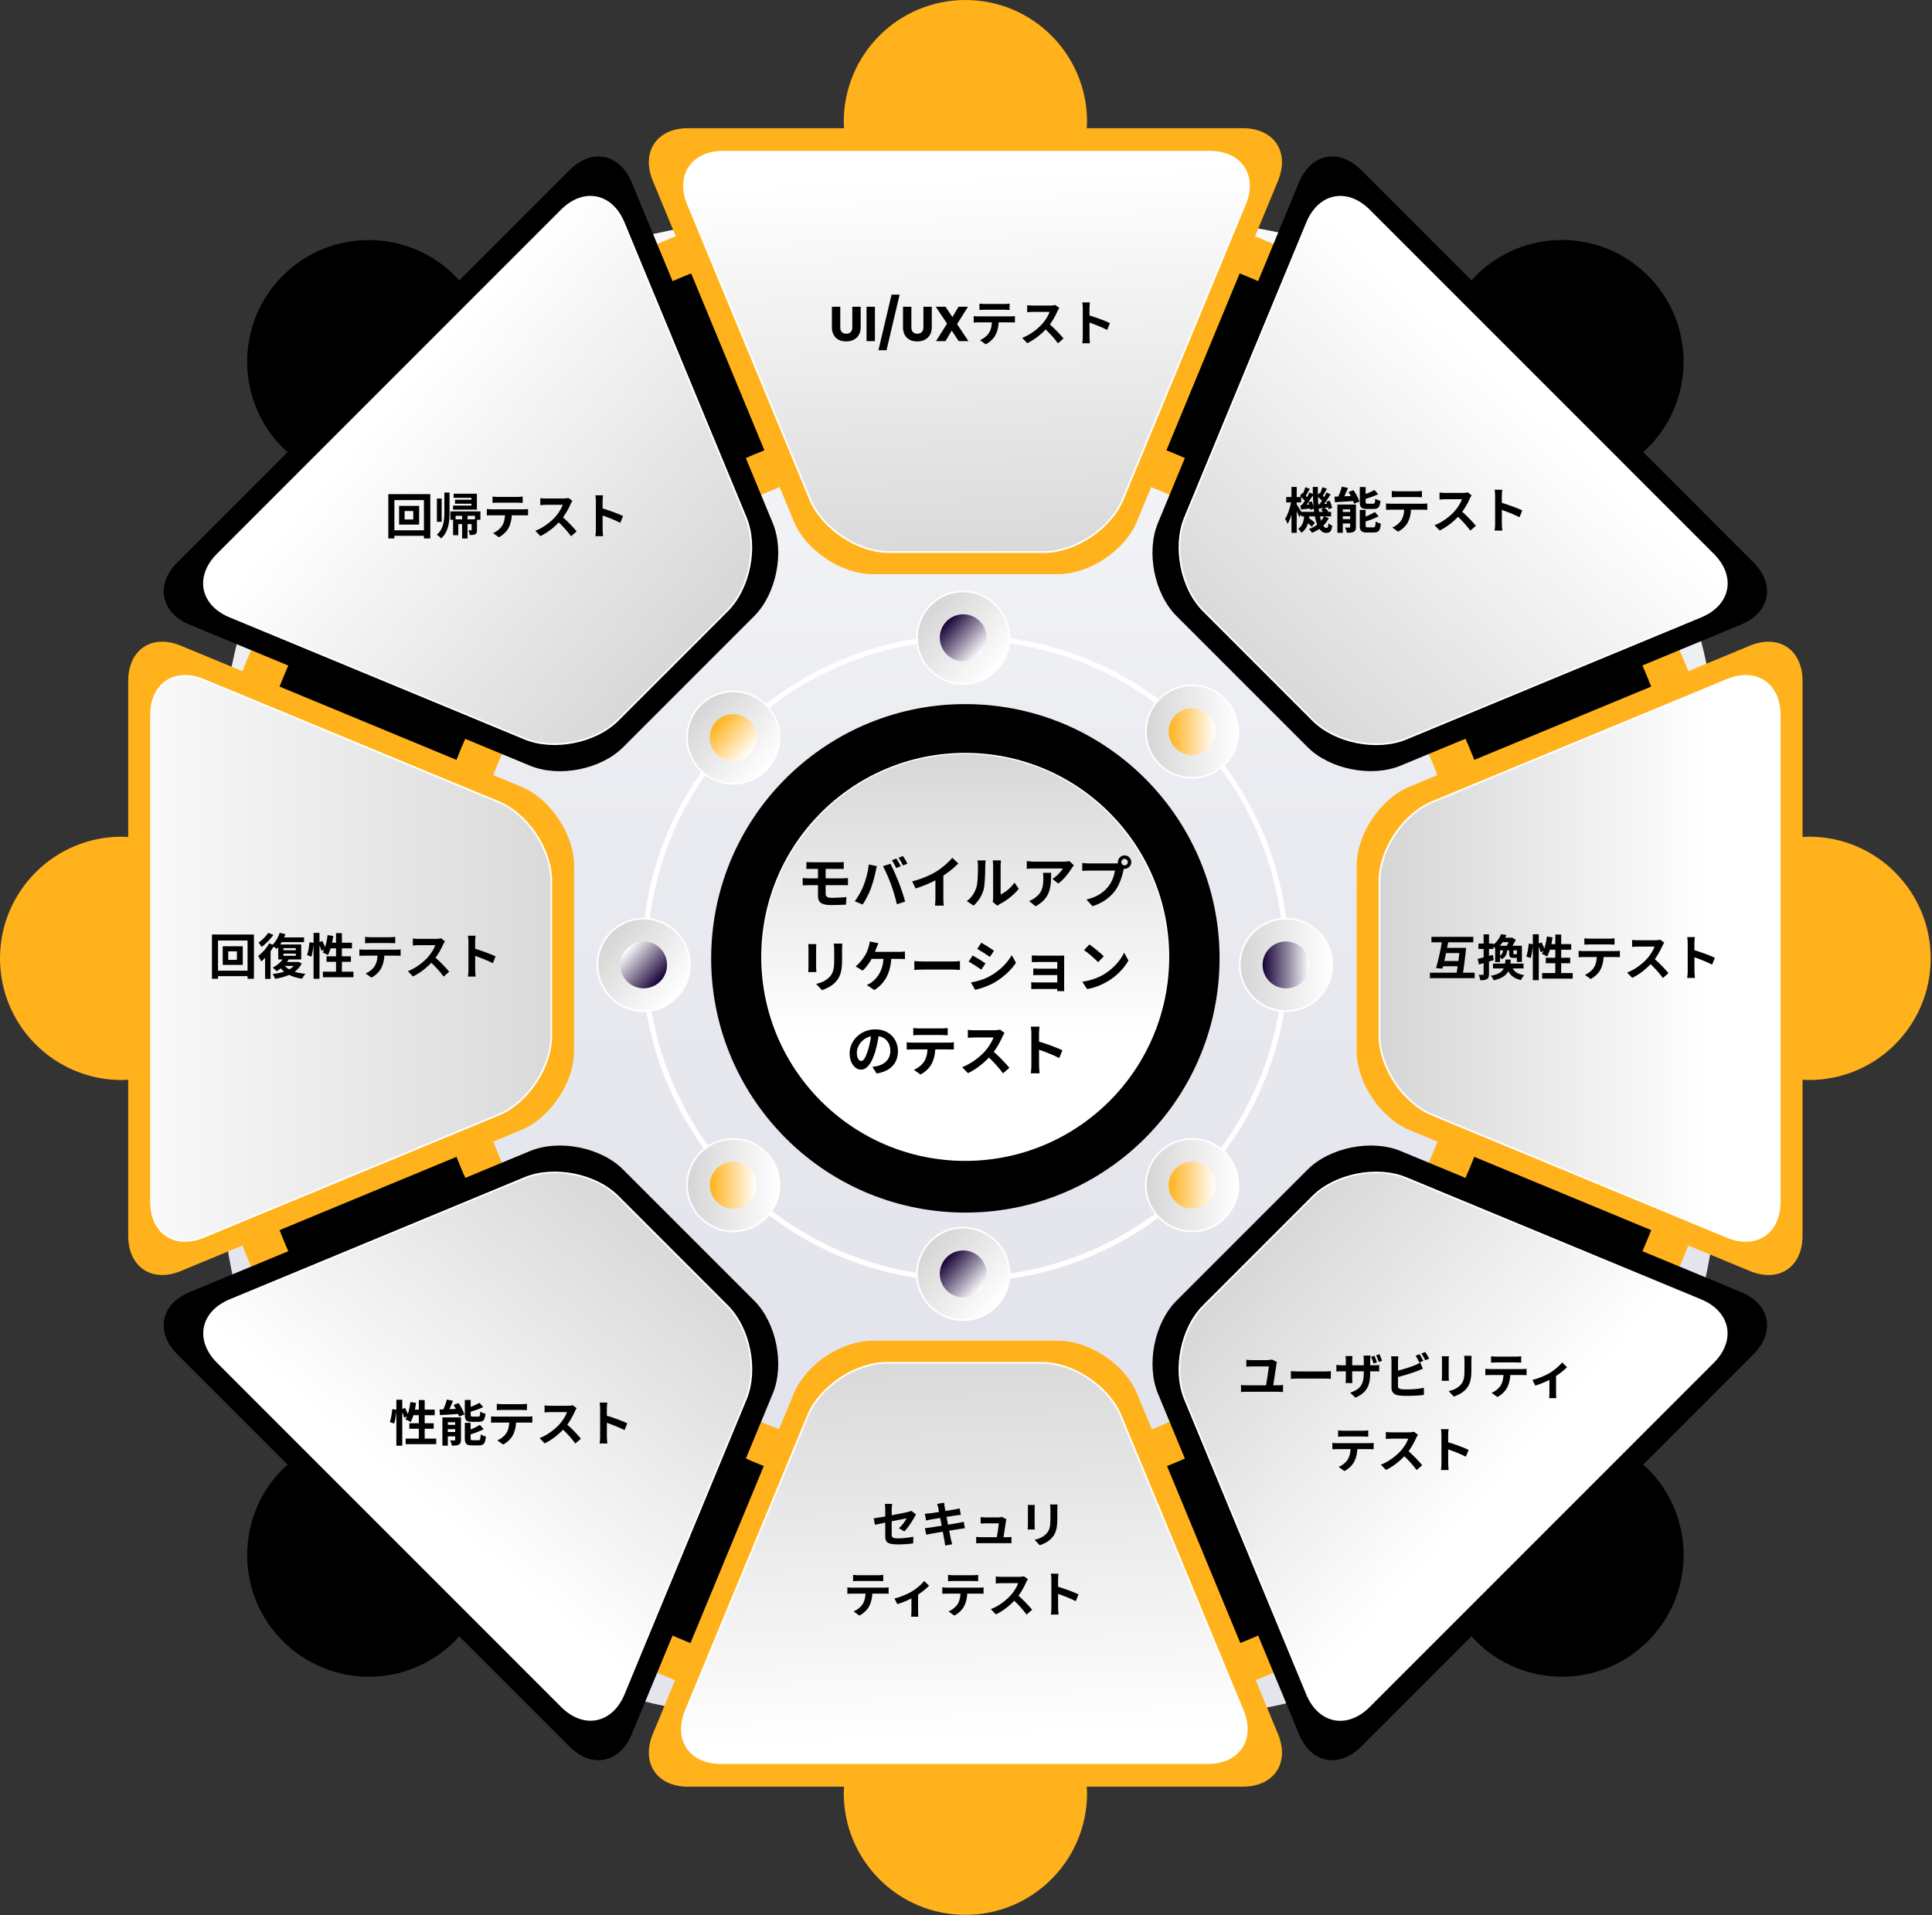
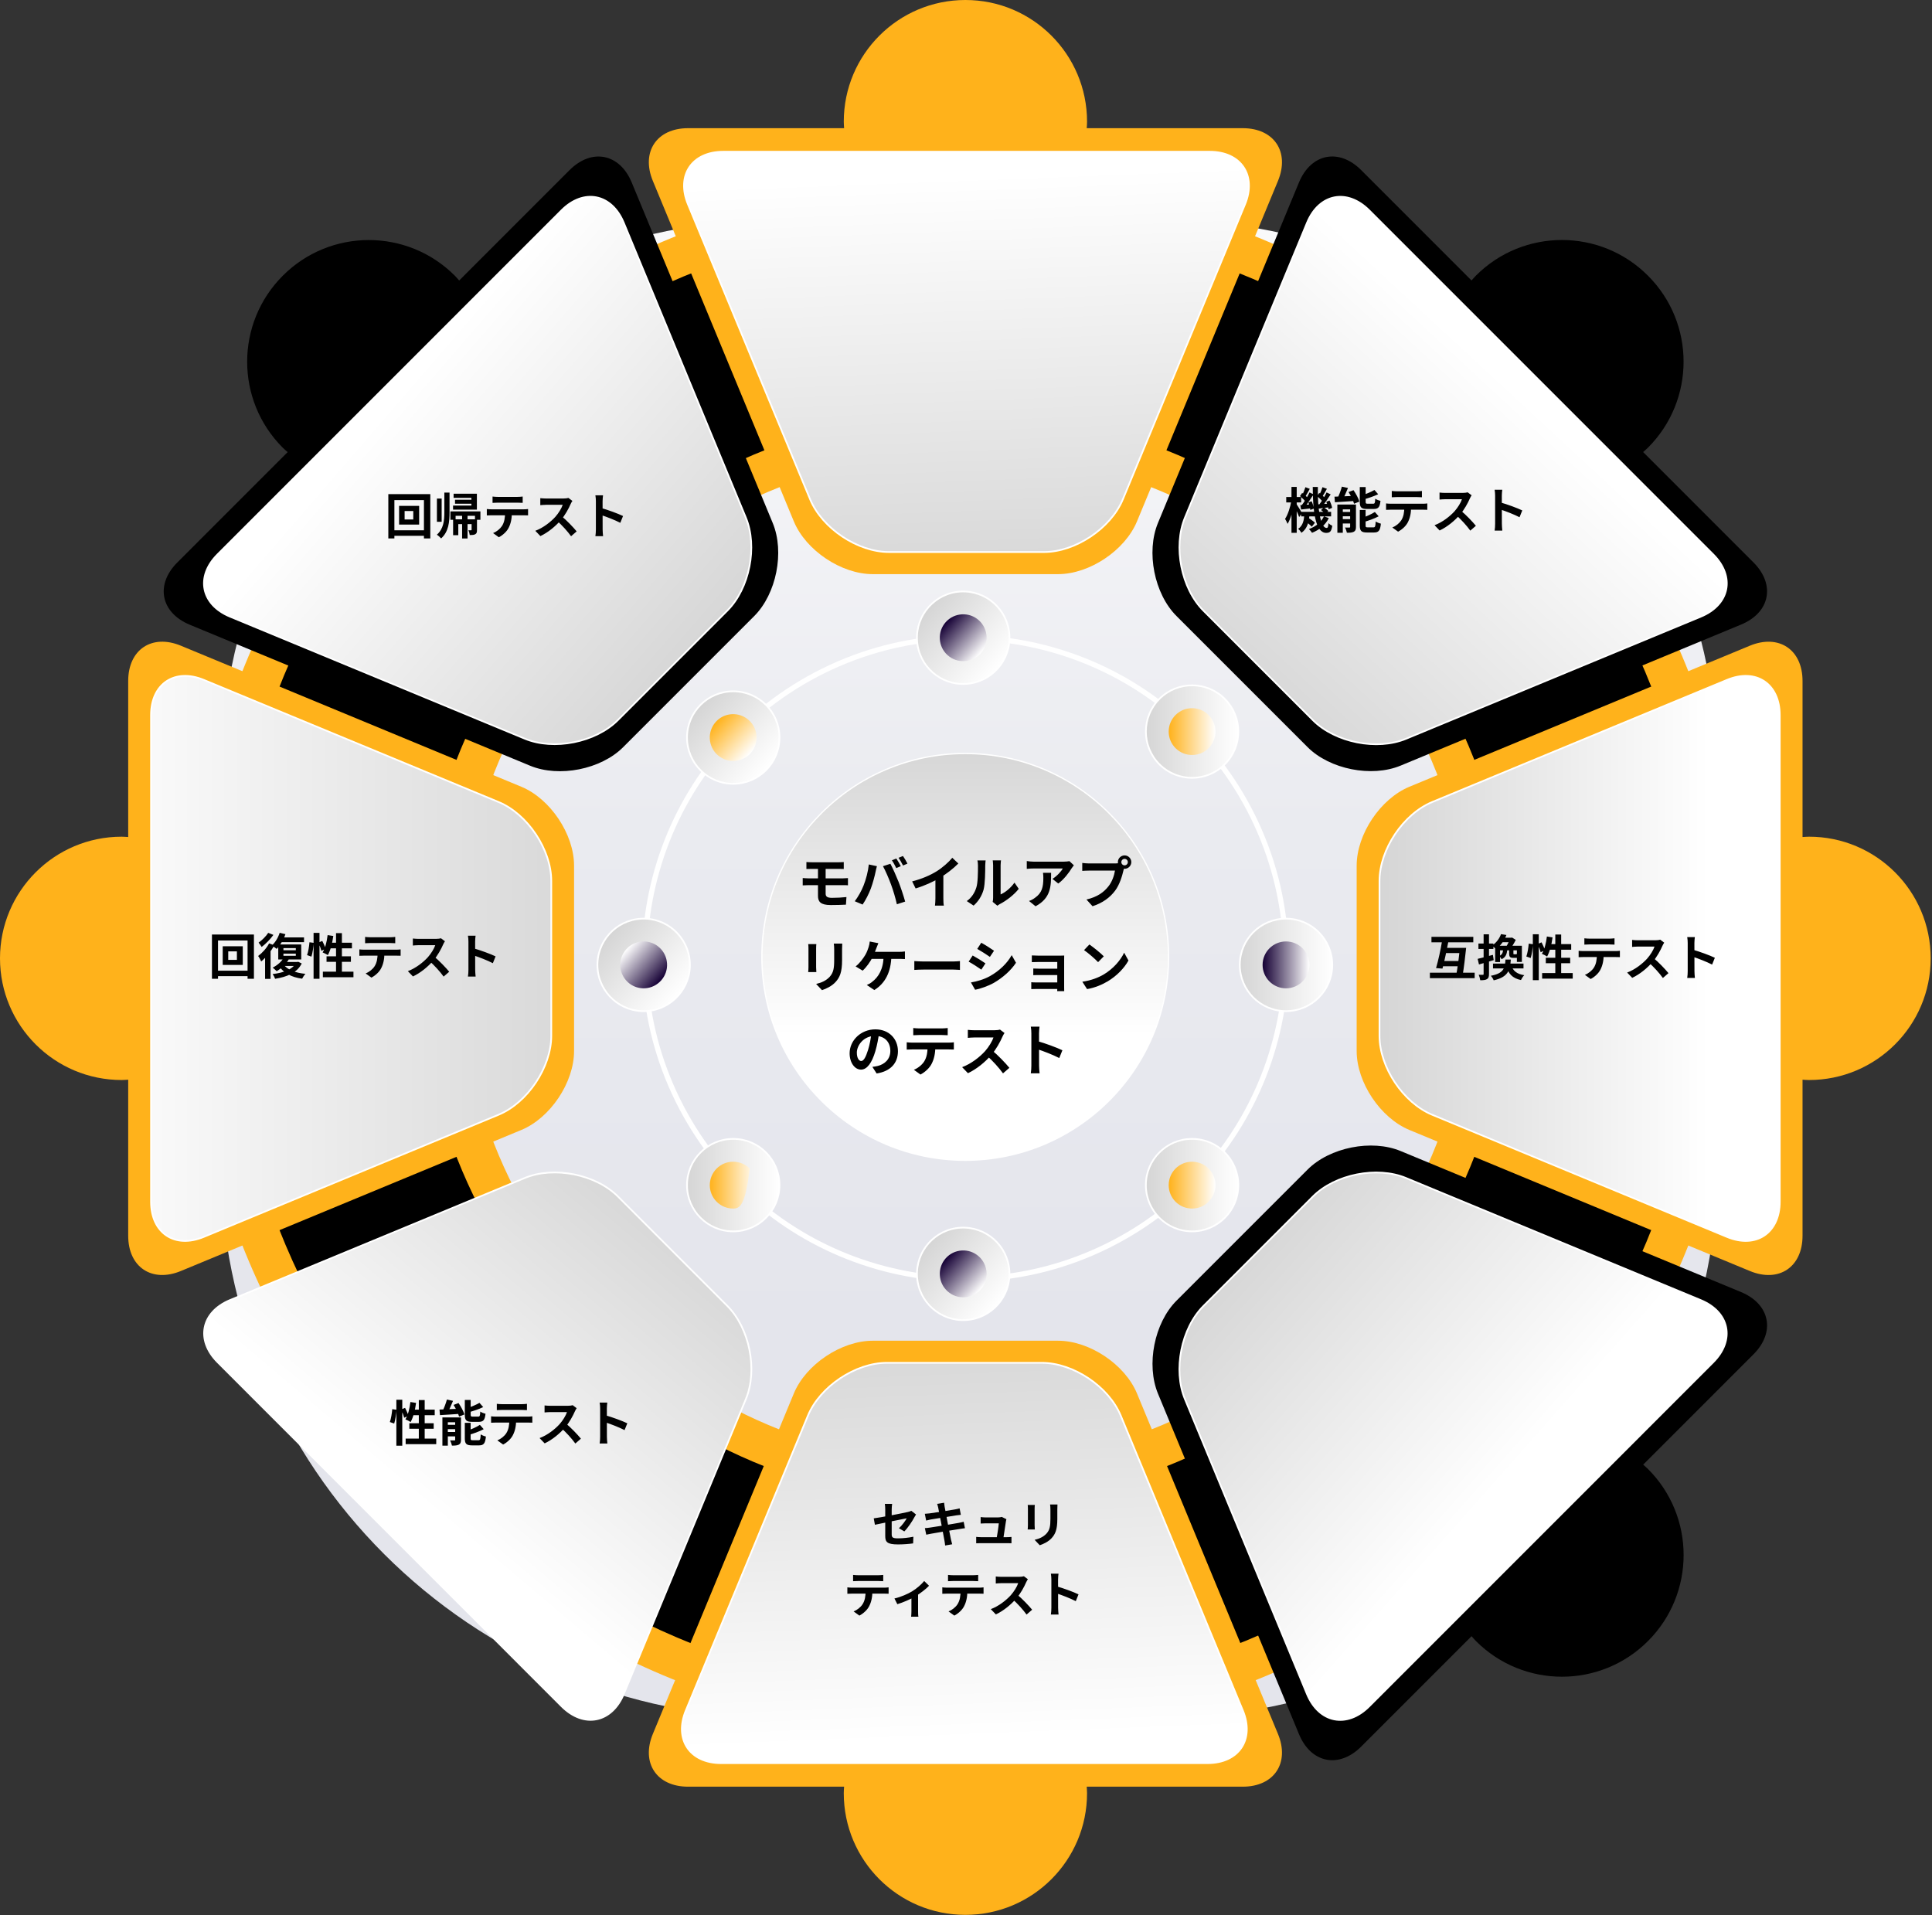
<svg xmlns="http://www.w3.org/2000/svg" width="1382" height="1370" viewBox="0 0 1382 1370" fill="none">
  <rect x="0" y="0" width="1382" height="1370" fill="#333333" stroke="none" />
  <path d="M829.135 157.153H557.648C336.734 157.153 157.648 336.239 157.648 557.153V828.864C157.648 1049.78 336.735 1228.86 557.649 1228.86H829.136C1050.05 1228.86 1229.14 1049.78 1229.14 828.864V557.153C1229.14 336.239 1050.05 157.153 829.135 157.153Z" fill="url(#paint0_linear_1378_5977)" />
  <path d="M690.546 129.135C383.32 129.135 134.266 378.241 134.266 685.531C134.266 992.82 383.32 1241.93 690.546 1241.93C997.771 1241.93 1246.83 992.82 1246.83 685.531C1246.83 378.241 997.771 129.135 690.546 129.135ZM690.546 1047.76C490.535 1047.76 328.39 885.583 328.39 685.531C328.39 485.478 490.535 323.299 690.546 323.299C890.556 323.299 1052.7 485.478 1052.7 685.531C1052.73 885.583 890.556 1047.76 690.546 1047.76Z" fill="#FFB21B" />
  <path d="M691.012 157.713H690.549C686.515 157.713 682.513 157.746 678.511 157.845C393.112 164.295 162.842 398.55 162.842 685.53C162.842 976.05 398.767 1212.52 689.028 1213.35H690.549C694.22 1213.35 697.891 1213.31 701.529 1213.22C987.424 1207.33 1218.26 972.874 1218.26 685.53C1218.26 394.68 981.769 157.978 691.012 157.713ZM703.744 1076.08C699.577 1076.24 695.378 1076.31 691.178 1076.31H690.582C475.16 1076.31 299.853 900.997 299.853 685.497C299.853 474.066 468.612 301.302 678.445 294.885C682.48 294.753 686.515 294.687 690.549 294.687H691.012C906.236 294.918 1081.28 470.163 1081.28 685.497C1081.28 896.598 913.081 1069.16 703.744 1076.08Z" fill="black" />
-   <path d="M706.454 226.116L690.977 294.719H690.514C686.479 294.719 682.445 294.785 678.41 294.917L693.887 226.116L678.509 157.844C682.511 157.778 686.512 157.712 690.547 157.712H691.01L706.454 226.116Z" fill="#7A6ABF" />
  <path d="M687.206 1149.64L701.526 1213.21C697.888 1213.31 694.217 1213.35 690.546 1213.35H689.025L674.606 1149.64L691.142 1076.34C695.342 1076.34 699.542 1076.24 703.709 1076.11L687.206 1149.64Z" fill="#7BC2F5" />
  <path d="M791.936 891.301C905.54 835.279 952.229 697.75 896.218 584.122C840.208 470.494 702.708 423.795 589.103 479.818C475.499 535.84 428.81 673.369 484.82 786.997C540.831 900.625 678.331 947.324 791.936 891.301Z" stroke="white" stroke-width="3.701" stroke-miterlimit="10" />
  <path d="M722.028 454.208C723.119 472.434 709.196 488.113 690.974 489.204C672.753 490.296 657.077 476.37 655.986 458.144C654.894 439.919 668.817 424.24 687.039 423.148C705.294 422.09 720.936 435.983 722.028 454.208Z" fill="url(#paint1_linear_1378_5977)" stroke="white" stroke-width="1.234" stroke-miterlimit="10" />
  <path d="M677.879 468.696C674.539 465.719 672.554 461.618 672.29 457.152C672.025 452.687 673.513 448.387 676.49 445.046C679.466 441.705 683.567 439.72 688.031 439.456C692.496 439.191 696.795 440.68 700.135 443.657C703.475 446.634 705.46 450.735 705.724 455.201C705.989 459.666 704.501 463.966 701.524 467.307C698.548 470.648 694.447 472.633 689.983 472.897C685.518 473.162 681.219 471.673 677.879 468.696Z" fill="url(#paint2_linear_1378_5977)" />
  <path d="M722.028 909.259C723.119 927.485 709.196 943.163 690.974 944.255C672.753 945.346 657.077 931.421 655.986 913.195C654.894 894.969 668.817 879.291 687.039 878.199C705.294 877.141 720.936 891.033 722.028 909.259Z" fill="url(#paint3_linear_1378_5977)" stroke="white" stroke-width="1.234" stroke-miterlimit="10" />
  <path d="M677.879 923.747C674.539 920.77 672.554 916.669 672.29 912.203C672.025 907.738 673.513 903.438 676.49 900.097C679.466 896.756 683.567 894.771 688.031 894.507C692.496 894.242 696.795 895.731 700.135 898.707C703.475 901.684 705.46 905.786 705.724 910.251C705.989 914.717 704.501 919.017 701.524 922.358C698.548 925.699 694.447 927.683 689.983 927.948C685.518 928.213 681.219 926.724 677.879 923.747Z" fill="url(#paint4_linear_1378_5977)" />
  <path d="M852.724 880.82C870.988 880.82 885.794 866.011 885.794 847.742C885.794 829.474 870.988 814.665 852.724 814.665C834.46 814.665 819.653 829.474 819.653 847.742C819.653 866.011 834.46 880.82 852.724 880.82Z" fill="url(#paint5_linear_1378_5977)" stroke="white" stroke-width="1.234" stroke-miterlimit="10" />
  <path d="M852.724 864.513C848.26 864.513 844.06 862.76 840.885 859.618C834.37 853.069 834.37 842.451 840.885 835.901C844.06 832.726 848.26 831.006 852.724 831.006C857.189 831.006 861.422 832.759 864.564 835.901C871.079 842.418 871.079 853.068 864.564 859.585C861.422 862.76 857.222 864.513 852.724 864.513Z" fill="url(#paint6_linear_1378_5977)" />
  <path d="M524.5 880.82C542.765 880.82 557.571 866.011 557.571 847.742C557.571 829.474 542.765 814.665 524.5 814.665C506.236 814.665 491.43 829.474 491.43 847.742C491.43 866.011 506.236 880.82 524.5 880.82Z" fill="url(#paint7_linear_1378_5977)" stroke="white" stroke-width="1.234" stroke-miterlimit="10" />
-   <path d="M524.466 864.513C520.001 864.513 515.801 862.76 512.626 859.618C506.112 853.069 506.112 842.451 512.626 835.901C515.801 832.726 520.001 831.006 524.466 831.006C528.93 831.006 533.163 832.759 536.305 835.901C542.82 842.418 542.82 853.068 536.305 859.585C533.163 862.76 528.963 864.513 524.466 864.513Z" fill="url(#paint8_linear_1378_5977)" />
+   <path d="M524.466 864.513C520.001 864.513 515.801 862.76 512.626 859.618C506.112 853.069 506.112 842.451 512.626 835.901C515.801 832.726 520.001 831.006 524.466 831.006C528.93 831.006 533.163 832.759 536.305 835.901C533.163 862.76 528.963 864.513 524.466 864.513Z" fill="url(#paint8_linear_1378_5977)" />
  <path d="M524.5 560.663C542.765 560.663 557.571 545.853 557.571 527.585C557.571 509.317 542.765 494.508 524.5 494.508C506.236 494.508 491.43 509.317 491.43 527.585C491.43 545.853 506.236 560.663 524.5 560.663Z" fill="url(#paint9_linear_1378_5977)" stroke="white" stroke-width="1.234" stroke-miterlimit="10" />
  <path d="M513.355 540.122C506.443 534.003 505.815 523.385 511.933 516.472C518.051 509.559 528.667 508.93 535.578 515.083C542.49 521.202 543.118 531.82 536.967 538.733C530.882 545.613 520.267 546.242 513.355 540.122Z" fill="url(#paint10_linear_1378_5977)" />
  <path d="M919.924 657.127C938.179 657.127 952.995 671.946 952.995 690.204C952.995 708.463 938.179 723.282 919.924 723.282C901.669 723.282 886.854 708.463 886.854 690.204C886.854 671.946 901.636 657.127 919.924 657.127Z" fill="url(#paint11_linear_1378_5977)" stroke="white" stroke-width="1.234" stroke-miterlimit="10" />
  <path d="M919.924 706.975C910.697 706.975 903.157 699.467 903.157 690.205C903.157 680.976 910.664 673.435 919.924 673.435C929.151 673.435 936.691 680.943 936.691 690.205C936.658 699.433 929.151 706.975 919.924 706.975Z" fill="url(#paint12_linear_1378_5977)" />
  <path d="M458.457 657.187C476.678 656.095 492.354 670.021 493.445 688.247C494.537 706.472 480.614 722.151 462.392 723.243C444.17 724.334 428.495 710.409 427.403 692.183C426.345 673.924 440.235 658.279 458.457 657.187Z" fill="url(#paint13_linear_1378_5977)" stroke="white" stroke-width="1.234" stroke-miterlimit="10" />
  <path d="M449.296 702.734C445.955 699.757 443.971 695.656 443.707 691.19C443.178 681.962 450.222 674.023 459.448 673.461C463.913 673.196 468.212 674.685 471.552 677.662C474.892 680.639 476.876 684.74 477.141 689.206C477.703 698.434 470.626 706.373 461.399 706.935C456.968 707.2 452.636 705.711 449.296 702.734Z" fill="url(#paint14_linear_1378_5977)" />
  <path d="M829.343 499.932C842.274 486.999 863.207 486.999 876.105 499.932C889.035 512.866 889.035 533.804 876.105 546.704C863.174 559.637 842.241 559.637 829.343 546.704C816.446 533.804 816.446 512.833 829.343 499.932Z" fill="url(#paint15_linear_1378_5977)" stroke="white" stroke-width="1.234" stroke-miterlimit="10" />
  <path d="M852.722 540.057C848.258 540.057 844.058 538.304 840.883 535.162C834.368 528.613 834.368 517.995 840.883 511.478C844.058 508.303 848.258 506.583 852.722 506.583C857.187 506.583 861.42 508.336 864.562 511.478C871.077 517.995 871.077 528.646 864.562 535.162C861.42 538.337 857.22 540.057 852.722 540.057Z" fill="url(#paint16_linear_1378_5977)" />
  <path d="M1294.05 598.503C1292.5 598.503 1290.94 598.669 1289.39 598.735V487.098C1289.39 464.639 1272.42 453.326 1251.69 461.893L1008.16 562.78C987.421 571.38 970.456 596.75 970.456 619.21V751.85C970.456 774.31 987.421 799.68 1008.16 808.281L1251.69 909.167C1272.42 917.767 1289.39 906.421 1289.39 883.962V772.325C1290.94 772.425 1292.46 772.557 1294.05 772.557C1342.1 772.557 1381.06 733.592 1381.06 685.53C1381.06 637.469 1342.1 598.503 1294.05 598.503Z" fill="#FFB21B" />
  <path d="M1254.3 402.321L1175.36 323.365C1176.52 322.34 1177.71 321.348 1178.8 320.256C1212.8 286.253 1212.8 231.145 1178.8 197.175C1144.8 163.171 1089.71 163.171 1055.74 197.175C1054.62 198.3 1053.66 199.49 1052.6 200.615L973.663 121.659C957.79 105.782 937.782 109.784 929.183 130.491L828.318 374.073C819.72 394.813 825.673 424.748 841.546 440.625L935.335 534.433C951.209 550.31 981.137 556.264 1001.87 547.664L1245.4 446.778C1266.17 438.21 1270.17 418.199 1254.3 402.321Z" fill="black" />
  <path d="M552.742 374.107L451.877 130.524C443.279 109.785 423.271 105.815 407.397 121.692L328.458 200.648C327.433 199.491 326.441 198.3 325.349 197.208C291.353 163.205 236.257 163.205 202.294 197.208C168.297 231.212 168.297 286.319 202.294 320.29C203.418 321.414 204.608 322.373 205.766 323.399L126.826 402.355C110.953 418.232 114.954 438.244 135.656 446.844L379.188 547.73C399.923 556.33 429.852 550.376 445.726 534.499L539.514 440.692C555.388 424.781 561.341 394.846 552.742 374.107Z" fill="black" />
  <path d="M372.937 562.78L129.405 461.893C108.67 453.293 91.705 464.639 91.705 487.098V598.735C90.15 598.669 88.629 598.503 87.042 598.503C38.99 598.503 0 637.468 0 685.53C0 733.591 38.957 772.557 87.042 772.557C88.596 772.557 90.15 772.391 91.705 772.325V883.962C91.705 906.421 108.67 917.734 129.405 909.167L372.937 808.28C393.672 799.68 410.637 774.31 410.637 751.85V619.21C410.637 596.75 393.672 571.38 372.937 562.78Z" fill="#FFB21B" />
-   <path d="M539.513 930.403L445.724 836.595C429.85 820.718 399.922 814.764 379.186 823.364L135.655 924.25C114.919 932.85 110.951 952.862 126.825 968.739L205.764 1047.7C204.607 1048.72 203.416 1049.71 202.292 1050.8C168.295 1084.81 168.295 1139.92 202.292 1173.89C236.288 1207.89 291.384 1207.89 325.347 1173.89C326.472 1172.76 327.431 1171.57 328.456 1170.41L407.396 1249.37C423.269 1265.25 443.277 1261.24 451.875 1240.54L552.741 996.955C561.339 976.215 555.386 946.28 539.513 930.403Z" fill="black" />
  <path d="M1245.44 924.25L1001.9 823.364C981.17 814.764 951.208 820.751 935.367 836.595L841.579 930.403C825.705 946.28 819.752 976.215 828.35 996.955L929.216 1240.54C937.814 1261.28 957.822 1265.25 973.696 1249.37L1052.64 1170.41C1053.66 1171.57 1054.65 1172.76 1055.78 1173.89C1089.77 1207.89 1144.87 1207.89 1178.83 1173.89C1212.83 1139.88 1212.83 1084.78 1178.83 1050.8C1177.74 1049.68 1176.52 1048.72 1175.39 1047.7L1254.33 968.74C1270.17 952.862 1266.17 932.851 1245.44 924.25Z" fill="black" />
  <path d="M1024.49 797.409C1003.76 788.809 986.794 763.438 986.794 740.979V630.136C986.794 607.676 1003.76 582.306 1024.49 573.706L1235.39 486.348C1256.12 477.748 1273.09 489.094 1273.09 511.553V859.595C1273.09 882.054 1256.12 893.367 1235.39 884.8L1024.49 797.409Z" fill="url(#paint17_linear_1378_5977)" stroke="white" stroke-width="1.234" stroke-miterlimit="10" />
  <path d="M860.861 436.818C844.987 420.941 839.034 391.006 847.633 370.266L934.972 159.331C943.57 138.592 963.578 134.622 979.452 150.5L1225.5 396.596C1241.37 412.473 1237.37 432.485 1216.67 441.085L1005.78 528.443C985.041 537.043 955.112 531.089 939.238 515.212L860.861 436.818Z" fill="url(#paint18_linear_1378_5977)" stroke="white" stroke-width="1.234" stroke-miterlimit="10" />
  <path d="M164.461 441.057C143.726 432.456 139.757 412.445 155.631 396.567L401.676 150.471C417.55 134.594 437.558 138.596 446.156 159.303L533.496 370.238C542.094 390.977 536.141 420.912 520.267 436.79L441.923 515.15C426.049 531.027 396.121 536.981 375.385 528.381L164.461 441.057Z" fill="url(#paint19_linear_1378_5977)" stroke="white" stroke-width="1.234" stroke-miterlimit="10" />
  <path d="M108.043 511.54C108.043 489.08 125.008 477.768 145.743 486.335L356.634 573.692C377.37 582.293 394.335 607.663 394.335 630.123V740.965C394.335 763.425 377.37 788.795 356.634 797.395L145.743 884.786C125.008 893.386 108.043 882.041 108.043 859.581V511.54Z" fill="url(#paint20_linear_1378_5977)" stroke="white" stroke-width="1.234" stroke-miterlimit="10" />
  <path d="M155.719 974.461C139.845 958.584 143.847 938.572 164.549 929.972L375.44 842.614C396.175 834.014 426.104 839.968 441.978 855.845L520.322 934.206C536.196 950.083 542.149 980.018 533.55 1000.76L446.211 1211.69C437.613 1232.43 417.605 1236.4 401.731 1220.52L155.719 974.461Z" fill="url(#paint21_linear_1378_5977)" stroke="white" stroke-width="1.234" stroke-miterlimit="10" />
  <path d="M847.599 1000.79C839 980.053 844.986 950.085 860.827 934.241L939.171 855.88C955.045 840.003 984.974 834.049 1005.71 842.649L1216.6 930.007C1237.34 938.607 1241.3 958.619 1225.43 974.496L979.385 1220.59C963.511 1236.47 943.503 1232.47 934.905 1211.76L847.599 1000.79Z" fill="url(#paint22_linear_1378_5977)" stroke="white" stroke-width="1.234" stroke-miterlimit="10" />
-   <path d="M872.022 696.743C878.218 596.495 801.991 510.204 701.764 504.007C601.537 497.81 515.265 574.053 509.069 674.301C502.873 774.549 579.1 860.839 679.327 867.036C779.554 873.233 865.827 796.99 872.022 696.743Z" fill="black" />
  <path d="M888.97 91.691H777.357C777.456 90.136 777.588 88.615 777.588 87.027C777.588 38.965 738.631 -0.033 690.58 2.10261e-05C642.528 2.10261e-05 603.571 38.965 603.571 87.027C603.571 88.615 603.736 90.136 603.803 91.691H492.189C469.734 91.691 458.424 108.659 466.99 129.399L567.855 372.981C576.453 393.721 601.818 410.69 624.273 410.69H756.886C779.341 410.69 804.706 393.721 813.305 372.981L914.17 129.399C922.735 108.659 911.392 91.691 888.97 91.691Z" fill="#FFB21B" />
  <path d="M635.924 394.886C613.469 394.886 588.104 377.917 579.506 357.177L492.166 146.242C483.568 125.503 494.911 108.534 517.366 108.534H865.335C887.79 108.534 899.1 125.503 890.534 146.242L803.195 357.177C794.597 377.917 769.231 394.886 746.777 394.886H635.924Z" fill="url(#paint23_linear_1378_5977)" stroke="white" stroke-width="1.234" stroke-miterlimit="10" />
  <path d="M690.444 829.949C770.771 829.949 835.889 764.818 835.889 684.475C835.889 604.131 770.771 539 690.444 539C610.118 539 545 604.131 545 684.475C545 764.818 610.118 829.949 690.444 829.949Z" fill="url(#paint24_linear_1378_5977)" stroke="white" stroke-width="0.925" stroke-miterlimit="10" />
  <path d="M492.185 1278.05L603.798 1278.05C603.699 1279.6 603.567 1281.13 603.567 1282.71C603.567 1330.77 642.524 1369.77 690.576 1369.74C738.627 1369.74 777.584 1330.77 777.584 1282.71C777.584 1281.13 777.419 1279.6 777.353 1278.05L888.966 1278.05C911.421 1278.05 922.731 1261.08 914.166 1240.34L813.301 996.759C804.702 976.019 779.337 959.051 756.882 959.051L624.269 959.051C601.814 959.051 576.449 976.019 567.851 996.759L466.986 1240.34C458.42 1261.08 469.763 1278.05 492.185 1278.05Z" fill="#FFB21B" />
  <path d="M745.232 974.854C767.687 974.854 793.052 991.822 801.651 1012.56L888.99 1223.5C897.589 1244.24 886.245 1261.21 863.79 1261.21L515.822 1261.21C493.367 1261.21 482.057 1244.24 490.622 1223.5L577.961 1012.56C586.56 991.822 611.925 974.854 634.38 974.854L745.232 974.854Z" fill="url(#paint25_linear_1378_5977)" stroke="white" stroke-width="1.234" stroke-miterlimit="10" />
  <path d="M576.84 616.64V621.6C578 621.56 579.28 621.52 580.72 621.52C582.68 621.52 596.44 621.52 600 621.52C601.44 621.52 602.52 621.56 603.56 621.6V616.64C602.64 616.72 601.32 616.8 600 616.8C596.44 616.8 584.16 616.8 580.72 616.8C579.28 616.8 578 616.72 576.84 616.64ZM590.6 630.72C590.6 630.32 590.6 621.56 590.6 620.32H585.12C585.12 621.64 585.12 629 585.12 630.52C585.12 632.88 585.12 638.24 585.12 640.88C585.12 644.92 586.92 647.4 594.24 647.4C597.96 647.4 602.52 647.28 605.12 647.12L605.48 641.68C602.24 642.04 598.72 642.24 595.16 642.24C591.92 642.24 590.6 641.44 590.6 639.28C590.6 637.88 590.6 632.56 590.6 630.72ZM574.2 628.08V633.32C575.4 633.24 577.44 633.16 578.56 633.16C582.2 633.16 599.92 633.16 602.8 633.16C603.68 633.16 605.48 633.12 606.56 633.28V628.12C605.52 628.2 603.48 628.32 602.64 628.32C600 628.32 582.24 628.32 578.56 628.32C577.36 628.32 575.32 628.16 574.2 628.08ZM641.16 614.12L638 615.4C639.08 616.96 640.32 619.32 641.12 620.96L644.36 619.6C643.6 618.12 642.16 615.56 641.16 614.12ZM645.92 612.32L642.72 613.6C643.84 615.12 645.12 617.44 645.96 619.12L649.12 617.76C648.44 616.36 646.96 613.8 645.92 612.32ZM617.68 633.56C616.28 637.12 613.92 641.4 611.44 644.68L617.04 647.04C619.12 644.04 621.48 639.48 622.92 635.6C624.32 631.88 625.76 626.4 626.32 623.6C626.48 622.68 626.96 620.72 627.28 619.6L621.48 618.36C620.96 623.48 619.44 629.12 617.68 633.56ZM637.4 632.76C639 637.08 640.48 642.12 641.56 646.84L647.48 644.92C646.4 640.96 644.28 634.6 642.84 630.96C641.32 627.12 638.6 620.96 636.92 617.88L631.6 619.6C633.32 622.64 635.88 628.56 637.4 632.76ZM652.48 630.48L654.96 635.52C661.28 633.64 667.76 630.64 672.28 627.96C677 625.12 681.88 621.36 685.52 617.68L681.2 613.6C678.6 616.76 674.04 620.76 669.96 623.28C665.48 626.04 659.64 628.64 652.48 630.48ZM669.12 625.88V642.56C669.12 644.32 668.96 646.84 668.8 647.8H675.16C674.88 646.8 674.8 644.32 674.8 642.56V624.52L669.12 625.88ZM710.08 645.12L713.44 647.88C713.84 647.6 714.32 647.16 715.16 646.72C719.68 644.44 725.4 640.12 728.72 635.8L725.68 631.36C722.96 635.24 719.04 638.4 715.76 639.8C715.76 637.36 715.76 622.12 715.76 618.92C715.76 617.12 716.04 615.52 716.04 615.44H710.12C710.12 615.52 710.4 617.08 710.4 618.88C710.4 622.12 710.4 640.08 710.4 642.2C710.4 643.28 710.28 644.36 710.08 645.12ZM691.56 644.56L696.44 647.8C699.88 644.76 702.36 640.8 703.6 636.32C704.64 632.28 704.76 623.84 704.76 619.08C704.76 617.44 705.04 615.64 705.04 615.48H699.16C699.4 616.48 699.56 617.52 699.56 619.16C699.56 623.96 699.52 631.56 698.36 634.96C697.28 638.4 695.12 642.08 691.56 644.56ZM768.16 618.96L765 616C764.24 616.2 762.04 616.36 760.92 616.36C758.84 616.36 741.88 616.36 739.36 616.36C737.72 616.36 736.04 616.16 734.48 615.92V621.52C736.36 621.32 737.72 621.24 739.36 621.24C741.88 621.24 757.8 621.24 760.24 621.24C759.2 623.2 756.08 626.72 752.84 628.68L757 632C760.96 629.2 764.76 624.12 766.64 621C767 620.44 767.76 619.48 768.16 618.96ZM751.88 624.32H746.08C746.28 625.64 746.32 626.68 746.32 627.96C746.32 634.52 745.36 638.72 740.32 642.24C738.84 643.36 737.4 644.04 736.08 644.48L740.76 648.28C751.64 642.4 751.88 634.24 751.88 624.32ZM802.12 616.68C802.12 615.4 803.16 614.36 804.44 614.36C805.72 614.36 806.76 615.4 806.76 616.68C806.76 617.96 805.72 619 804.44 619C803.16 619 802.12 617.96 802.12 616.68ZM799.64 616.68C799.64 619.32 801.8 621.48 804.44 621.48C807.08 621.48 809.24 619.32 809.24 616.68C809.24 614.04 807.08 611.88 804.44 611.88C801.8 611.88 799.64 614.04 799.64 616.68ZM804.52 619.84L800.56 617.32C799.52 617.6 798.24 617.64 797.44 617.64C795.2 617.64 781.92 617.64 778.92 617.64C777.6 617.64 775.36 617.44 774.16 617.28V622.96C775.2 622.88 777.08 622.76 778.92 622.76C781.92 622.76 795.12 622.76 797.56 622.76C797.04 626.2 795.52 630.76 792.84 634.08C789.64 638.12 785.12 641.6 777.16 643.44L781.52 648.24C788.68 645.96 794 642 797.6 637.2C800.96 632.76 802.72 626.52 803.64 622.6C803.84 621.76 804.12 620.6 804.52 619.84ZM602.471 674.96H596.431C596.591 676.08 596.711 677.36 596.711 679C596.711 680.72 596.711 684.56 596.711 686.56C596.711 692.8 596.151 695.8 593.431 698.8C590.991 701.4 587.791 702.92 583.791 703.84L587.991 708.28C590.911 707.32 595.031 705.4 597.671 702.48C600.671 699.2 602.351 695.52 602.351 686.88C602.351 684.92 602.351 681.04 602.351 679C602.351 677.36 602.391 676.08 602.471 674.96ZM583.951 675.32H578.151C578.271 676.24 578.311 677.64 578.311 678.36C578.311 680.12 578.311 689.56 578.311 691.84C578.311 693.08 578.191 694.64 578.111 695.36H583.951C583.871 694.44 583.791 692.88 583.791 691.88C583.791 689.64 583.791 680.12 583.791 678.36C583.791 677.12 583.871 676.24 583.951 675.32ZM628.311 674.68L622.151 673.48C622.071 674.72 621.751 676.24 621.311 677.56C620.831 679.08 620.071 681.2 618.991 683.04C617.471 685.56 614.911 689.16 612.031 691.28L617.071 694.32C619.711 691.96 622.431 688.12 624.031 684.96C625.071 682.92 626.311 679.96 626.991 677.96C627.351 677.08 627.871 675.72 628.311 674.68ZM621.991 680.88L621.591 685.92C625.191 685.92 640.351 685.92 643.151 685.92C644.071 685.92 645.791 685.92 647.311 686.04V680.6C645.991 680.8 644.151 680.88 643.151 680.88C640.391 680.88 625.191 680.88 621.991 680.88ZM637.631 683.76H632.071C631.911 693.4 628.351 698.92 623.791 702.4C622.871 703.2 621.471 704 620.031 704.6L625.431 708.2C633.151 703.36 637.351 695.56 637.631 683.76ZM654.031 687.48V693.8C655.551 693.68 658.231 693.56 660.471 693.56C665.191 693.56 678.351 693.56 681.991 693.56C683.671 693.56 685.711 693.76 686.671 693.8V687.48C685.591 687.56 683.831 687.76 681.951 687.76C678.391 687.76 665.191 687.76 660.471 687.76C658.391 687.76 655.511 687.6 654.031 687.48ZM701.929 674.36L699.049 678.76C701.689 680.24 705.849 682.92 708.089 684.48L711.049 680.08C708.969 678.6 704.569 675.8 701.929 674.36ZM694.529 702.76L697.529 708C701.049 707.36 706.809 705.36 710.889 703.08C717.409 699.28 723.089 694.24 726.769 688.68L723.689 683.24C720.529 688.96 714.929 694.44 708.129 698.24C703.769 700.64 699.009 702 694.529 702.76ZM695.769 683.48L692.889 687.88C695.569 689.32 699.729 692 701.969 693.6L704.929 689.12C702.849 687.64 698.449 684.92 695.769 683.48ZM738.089 683.44V688.24C739.089 688.2 741.569 688.12 743.049 688.12C746.289 688.12 754.729 688.12 756.289 688.12C756.289 689.44 756.289 701.96 756.289 706.04C756.289 706.84 756.289 708.36 756.249 709H761.249C761.249 708.32 761.209 706.92 761.209 706.28C761.209 703.12 761.209 687.84 761.209 686.24C761.209 685.4 761.209 684.08 761.249 683.52C760.609 683.56 759.129 683.6 758.209 683.6C754.889 683.6 746.329 683.6 743.049 683.6C741.569 683.6 739.129 683.52 738.089 683.44ZM739.129 692.8V697.56C740.089 697.48 742.009 697.48 743.529 697.48C745.489 697.48 757.489 697.48 758.609 697.48V692.92C757.529 692.92 745.489 692.92 743.529 692.92C742.009 692.92 740.169 692.88 739.129 692.8ZM737.689 702.6V707.52C738.329 707.52 739.969 707.44 741.129 707.44C743.609 707.44 756.449 707.44 758.649 707.44V702.76C756.929 702.76 743.609 702.76 741.129 702.76C739.689 702.76 738.329 702.68 737.689 702.6ZM779.249 675.6L775.449 679.64C778.369 681.64 783.409 686 785.489 688.24L789.569 684.08C787.209 681.64 782.009 677.48 779.249 675.6ZM774.209 702.24L777.609 707.52C783.209 706.56 788.369 704.36 792.449 701.92C798.889 698.04 804.209 692.52 807.209 687.08L804.129 681.48C801.569 686.88 796.369 692.96 789.529 697.04C785.649 699.32 780.489 701.36 774.209 702.24ZM628.874 738.6L623.394 738.44C622.994 742.64 622.114 747.24 620.954 751C619.274 756.4 617.754 758.96 616.034 758.96C614.514 758.96 612.914 757 612.914 752.96C612.914 747.92 617.554 741 626.034 741C632.954 741 636.874 745.48 636.874 751.76C636.874 757.64 632.874 761.28 627.794 762.52C626.714 762.76 625.594 762.96 624.034 763.16L627.074 767.88C637.154 766.32 642.314 760.36 642.314 751.96C642.314 743.2 636.034 736.32 626.154 736.32C615.794 736.32 607.754 744.24 607.754 753.44C607.754 760.2 611.434 765.12 615.914 765.12C620.274 765.12 623.714 760.16 626.114 752.08C627.514 747.36 628.314 742.68 628.874 738.6ZM653.274 735.36V740.52C654.474 740.44 656.194 740.36 657.554 740.36C660.074 740.36 671.274 740.36 673.634 740.36C674.994 740.36 676.554 740.44 677.914 740.52V735.36C676.554 735.52 674.954 735.64 673.634 735.64C671.274 735.64 660.074 735.64 657.554 735.64C656.194 735.64 654.554 735.52 653.274 735.36ZM648.594 745.56V750.8C649.714 750.72 651.274 750.68 652.434 750.68C654.954 750.68 676.274 750.68 678.634 750.68C679.754 750.68 681.274 750.72 682.314 750.76V745.56C681.234 745.76 679.474 745.8 678.634 745.8C676.274 745.8 654.954 745.8 652.434 745.8C651.194 745.8 649.794 745.72 648.594 745.56ZM669.074 748.36L663.514 748.4C663.514 752.68 662.954 756.44 660.954 759.48C659.394 761.84 656.554 764.12 653.714 765.24L658.434 768.64C661.954 766.8 665.074 763.72 666.434 760.92C668.154 757.6 669.074 753.6 669.074 748.36ZM718.554 738.92L715.314 736.48C714.474 736.76 712.914 736.96 711.154 736.96C709.394 736.96 699.154 736.96 697.034 736.96C695.874 736.96 693.394 736.84 692.314 736.68V742.4C693.194 742.32 695.394 742.12 697.034 742.12C698.754 742.12 708.954 742.12 710.634 742.12C709.714 744.96 707.274 748.92 704.634 751.92C700.874 756.08 694.714 760.96 688.234 763.36L692.394 767.68C698.594 764.76 704.634 759.8 709.114 754.64C712.554 750.64 715.514 745.2 717.154 741.4C717.514 740.56 718.234 739.36 718.554 738.92ZM709.634 751.32L705.874 755.04C710.154 758.92 714.514 763.68 717.474 767.8L722.034 763.84C719.434 760.64 713.754 754.68 709.634 751.32ZM737.754 762.2C737.754 763.76 737.634 766.2 737.354 767.76H743.634C743.434 766.12 743.274 763.32 743.274 762.2C743.274 759.24 743.234 743.6 743.234 739.2C743.234 737.52 743.434 735.8 743.594 734.36H737.354C737.634 735.8 737.754 737.76 737.754 739.2C737.754 742.56 737.754 759.12 737.754 762.2ZM742.074 744.72V750.48C746.434 751.92 753.154 754.48 757.714 756.84L759.954 751.28C756.034 749.36 747.394 746.2 742.074 744.72Z" fill="black" />
  <path d="M283.524 1001.28V1034.15H287.759V1001.28H283.524ZM280.584 1008C280.339 1010.91 279.744 1014.83 278.869 1017.21L281.984 1018.29C282.824 1015.63 283.419 1011.47 283.594 1008.42L280.584 1008ZM286.919 1008.28C287.829 1010.17 288.774 1012.62 289.089 1014.16L292.099 1012.73C291.749 1011.26 290.734 1008.88 289.754 1007.06L286.919 1008.28ZM293.569 1002.89C293.009 1007.58 291.854 1012.34 289.999 1015.28C291.014 1015.7 292.904 1016.61 293.744 1017.21C295.564 1013.92 296.929 1008.74 297.629 1003.52L293.569 1002.89ZM294.794 1008.35L293.604 1012.34H310.964V1008.35H294.794ZM299.589 1001.49V1031.35H303.789V1001.49H299.589ZM292.799 1018.08V1022.01H310.229V1018.08H292.799ZM290.174 1029.04V1033.03H312.049V1029.04H290.174ZM319.679 1001.11C318.944 1003.91 317.509 1007.62 316.249 1010L319.889 1010.94C321.219 1008.7 322.794 1005.27 324.054 1002.05L319.679 1001.11ZM314.394 1008.28L314.709 1012.27C318.699 1012.03 324.089 1011.72 329.234 1011.33L329.269 1007.69C323.844 1007.93 318.174 1008.18 314.394 1008.28ZM316.459 1013.92V1034.12H320.344V1017.38H327.589V1013.92H316.459ZM325.594 1013.92V1029.81C325.594 1030.26 325.454 1030.37 325.034 1030.37C324.579 1030.4 323.179 1030.4 321.954 1030.33C322.479 1031.35 323.074 1032.96 323.284 1034.08C325.419 1034.08 326.994 1034.01 328.219 1033.38C329.409 1032.75 329.759 1031.7 329.759 1029.91V1013.92H325.594ZM318.244 1019.2V1022.32H327.939V1019.2H318.244ZM318.244 1024.35V1027.46H327.939V1024.35H318.244ZM332.489 1001.42V1011.99C332.489 1015.88 333.504 1017.07 337.634 1017.07C338.439 1017.07 341.589 1017.07 342.464 1017.07C345.719 1017.07 346.839 1015.81 347.294 1011.26C346.139 1011.01 344.424 1010.38 343.549 1009.72C343.409 1012.8 343.199 1013.33 342.044 1013.33C341.309 1013.33 338.789 1013.33 338.229 1013.33C336.899 1013.33 336.689 1013.15 336.689 1011.92V1001.42H332.489ZM342.989 1003.49C340.679 1004.82 337.074 1006.39 333.819 1007.41C334.274 1008.21 334.834 1009.47 335.009 1010.31C338.474 1009.37 342.534 1008.04 345.649 1006.53L342.989 1003.49ZM332.489 1017.77V1028.83C332.489 1032.72 333.539 1033.91 337.669 1033.91C338.509 1033.91 341.764 1033.91 342.639 1033.91C345.999 1033.91 347.119 1032.51 347.574 1027.57C346.419 1027.32 344.739 1026.66 343.864 1026.03C343.689 1029.6 343.479 1030.23 342.254 1030.23C341.484 1030.23 338.859 1030.23 338.264 1030.23C336.899 1030.23 336.654 1030.09 336.654 1028.79V1017.77H332.489ZM343.269 1019.24C340.889 1020.78 337.144 1022.49 333.749 1023.58C334.169 1024.38 334.764 1025.71 334.974 1026.52C338.579 1025.5 342.814 1024.03 345.999 1022.32L343.269 1019.24ZM324.439 1004.96C326.119 1007.58 327.799 1011.08 328.394 1013.33L332.209 1011.78C331.544 1009.47 329.724 1006.15 328.009 1003.63L324.439 1004.96ZM355.379 1004.19V1008.7C356.429 1008.63 357.934 1008.56 359.124 1008.56C361.329 1008.56 371.129 1008.56 373.194 1008.56C374.384 1008.56 375.749 1008.63 376.939 1008.7V1004.19C375.749 1004.33 374.349 1004.43 373.194 1004.43C371.129 1004.43 361.329 1004.43 359.124 1004.43C357.934 1004.43 356.499 1004.33 355.379 1004.19ZM351.284 1013.11V1017.7C352.264 1017.63 353.629 1017.59 354.644 1017.59C356.849 1017.59 375.504 1017.59 377.569 1017.59C378.549 1017.59 379.879 1017.63 380.789 1017.66V1013.11C379.844 1013.29 378.304 1013.33 377.569 1013.33C375.504 1013.33 356.849 1013.33 354.644 1013.33C353.559 1013.33 352.334 1013.25 351.284 1013.11ZM369.204 1015.56L364.339 1015.6C364.339 1019.34 363.849 1022.63 362.099 1025.29C360.734 1027.36 358.249 1029.35 355.764 1030.33L359.894 1033.31C362.974 1031.7 365.704 1029 366.894 1026.55C368.399 1023.65 369.204 1020.15 369.204 1015.56ZM412.499 1007.3L409.664 1005.17C408.929 1005.41 407.564 1005.59 406.024 1005.59C404.484 1005.59 395.524 1005.59 393.669 1005.59C392.654 1005.59 390.484 1005.48 389.539 1005.34V1010.35C390.309 1010.28 392.234 1010.1 393.669 1010.1C395.174 1010.1 404.099 1010.1 405.569 1010.1C404.764 1012.59 402.629 1016.05 400.319 1018.68C397.029 1022.32 391.639 1026.59 385.969 1028.69L389.609 1032.47C395.034 1029.91 400.319 1025.57 404.239 1021.06C407.249 1017.56 409.839 1012.8 411.274 1009.47C411.589 1008.74 412.219 1007.69 412.499 1007.3ZM404.694 1018.15L401.404 1021.41C405.149 1024.8 408.964 1028.97 411.554 1032.58L415.544 1029.11C413.269 1026.31 408.299 1021.09 404.694 1018.15ZM429.299 1027.67C429.299 1029.04 429.194 1031.18 428.949 1032.54H434.444C434.269 1031.11 434.129 1028.65 434.129 1027.67C434.129 1025.08 434.094 1011.4 434.094 1007.55C434.094 1006.08 434.269 1004.57 434.409 1003.31H428.949C429.194 1004.57 429.299 1006.29 429.299 1007.55C429.299 1010.49 429.299 1024.98 429.299 1027.67ZM433.079 1012.38V1017.42C436.894 1018.68 442.774 1020.92 446.764 1022.98L448.724 1018.12C445.294 1016.44 437.734 1013.67 433.079 1012.38Z" fill="black" />
  <path d="M163.267 680.55H169.462V686.605H163.267V680.55ZM159.312 676.875V690.245H173.662V676.875H159.312ZM151.612 668.475V700.15H155.952V672.745H177.092V700.15H181.642V668.475H151.612ZM154.062 694.34V698.26H179.682V694.34H154.062ZM200.052 667.25C198.967 670.75 196.867 674.215 194.382 676.385C195.397 676.91 197.147 678.1 197.952 678.765C200.367 676.28 202.747 672.325 204.182 668.23L200.052 667.25ZM200.682 670.54L198.897 673.935H217.482V670.54H200.682ZM202.747 682.16H211.602V683.7H202.747V682.16ZM202.747 678.205H211.602V679.71H202.747V678.205ZM199.037 675.58V686.325H215.487V675.58H199.037ZM202.992 685.065C201.347 687.935 198.267 690.56 195.047 692.17C195.852 692.73 197.287 694.06 197.917 694.725C201.137 692.8 204.567 689.65 206.632 686.15L202.992 685.065ZM202.852 689.93L199.527 690.945C202.852 696.02 208.417 699.03 216.117 700.08C216.607 699.065 217.657 697.455 218.497 696.615C211.217 695.915 205.547 693.675 202.852 689.93ZM202.852 688.11L200.157 690.945H212.932V688.11H202.852ZM211.847 688.11V688.6C209.397 693.465 202.607 695.915 195.012 696.755C195.677 697.63 196.482 699.17 196.797 700.15C205.232 698.82 212.547 695.88 215.837 689.195L213.317 687.97L212.617 688.11H211.847ZM192.492 674.81C190.672 678.275 187.627 681.67 184.652 683.84C185.352 684.75 186.472 686.85 186.857 687.76C190.287 684.925 193.927 680.445 196.202 676.175L192.492 674.81ZM191.862 667.285C190.427 669.595 187.487 672.535 184.967 674.285C185.632 675.055 186.647 676.525 187.172 677.365C190.112 675.195 193.402 671.8 195.572 668.755L191.862 667.285ZM189.622 682.37V700.22H193.542V678.975L193.192 678.8L189.622 682.37ZM224.307 667.285V700.15H228.542V667.285H224.307ZM221.367 674.005C221.122 676.91 220.527 680.83 219.652 683.21L222.767 684.295C223.607 681.635 224.202 677.47 224.377 674.425L221.367 674.005ZM227.702 674.285C228.612 676.175 229.557 678.625 229.872 680.165L232.882 678.73C232.532 677.26 231.517 674.88 230.537 673.06L227.702 674.285ZM234.352 668.895C233.792 673.585 232.637 678.345 230.782 681.285C231.797 681.705 233.687 682.615 234.527 683.21C236.347 679.92 237.712 674.74 238.412 669.525L234.352 668.895ZM235.577 674.355L234.387 678.345H251.747V674.355H235.577ZM240.372 667.495V697.35H244.572V667.495H240.372ZM233.582 684.085V688.005H251.012V684.085H233.582ZM230.957 695.04V699.03H252.832V695.04H230.957ZM261.162 670.19V674.705C262.212 674.635 263.717 674.565 264.907 674.565C267.112 674.565 276.912 674.565 278.977 674.565C280.167 674.565 281.532 674.635 282.722 674.705V670.19C281.532 670.33 280.132 670.435 278.977 670.435C276.912 670.435 267.112 670.435 264.907 670.435C263.717 670.435 262.282 670.33 261.162 670.19ZM257.067 679.115V683.7C258.047 683.63 259.412 683.595 260.427 683.595C262.632 683.595 281.287 683.595 283.352 683.595C284.332 683.595 285.662 683.63 286.572 683.665V679.115C285.627 679.29 284.087 679.325 283.352 679.325C281.287 679.325 262.632 679.325 260.427 679.325C259.342 679.325 258.117 679.255 257.067 679.115ZM274.987 681.565L270.122 681.6C270.122 685.345 269.632 688.635 267.882 691.295C266.517 693.36 264.032 695.355 261.547 696.335L265.677 699.31C268.757 697.7 271.487 695.005 272.677 692.555C274.182 689.65 274.987 686.15 274.987 681.565ZM318.282 673.305L315.447 671.17C314.712 671.415 313.347 671.59 311.807 671.59C310.267 671.59 301.307 671.59 299.452 671.59C298.437 671.59 296.267 671.485 295.322 671.345V676.35C296.092 676.28 298.017 676.105 299.452 676.105C300.957 676.105 309.882 676.105 311.352 676.105C310.547 678.59 308.412 682.055 306.102 684.68C302.812 688.32 297.422 692.59 291.752 694.69L295.392 698.47C300.817 695.915 306.102 691.575 310.022 687.06C313.032 683.56 315.622 678.8 317.057 675.475C317.372 674.74 318.002 673.69 318.282 673.305ZM310.477 684.155L307.187 687.41C310.932 690.805 314.747 694.97 317.337 698.575L321.327 695.11C319.052 692.31 314.082 687.095 310.477 684.155ZM335.082 693.675C335.082 695.04 334.977 697.175 334.732 698.54H340.227C340.052 697.105 339.912 694.655 339.912 693.675C339.912 691.085 339.877 677.4 339.877 673.55C339.877 672.08 340.052 670.575 340.192 669.315H334.732C334.977 670.575 335.082 672.29 335.082 673.55C335.082 676.49 335.082 690.98 335.082 693.675ZM338.862 678.38V683.42C342.677 684.68 348.557 686.92 352.547 688.985L354.507 684.12C351.077 682.44 343.517 679.675 338.862 678.38Z" fill="black" />
  <path d="M289.432 365.55H295.627V371.605H289.432V365.55ZM285.477 361.875V375.245H299.827V361.875H285.477ZM277.777 353.475V385.15H282.117V357.745H303.257V385.15H307.807V353.475H277.777ZM280.227 379.34V383.26H305.847V379.34H280.227ZM312.532 356.625V373.25H315.927V356.625H312.532ZM330.557 368.875V385.185H334.442V368.875H330.557ZM317.852 352.355V366.39C317.852 372.445 317.292 378.255 312.497 382.49C313.407 383.05 314.877 384.345 315.542 385.15C320.932 380.32 321.562 373.39 321.562 366.39V352.355H317.852ZM324.117 371.465V382.84H327.827V374.895H339.167V371.465H324.117ZM324.467 353.16V356.1H337.207V361.63H324.082V364.57H341.127V353.16H324.467ZM325.482 357.465V360.3H339.587V357.465H325.482ZM337.347 371.465V378.955C337.347 379.235 337.242 379.34 336.962 379.34C336.682 379.34 335.877 379.34 335.072 379.305C335.492 380.285 335.912 381.685 336.017 382.735C337.697 382.735 338.992 382.7 339.972 382.14C341.022 381.58 341.197 380.635 341.197 379.025V371.465H337.347ZM322.192 365.795V371.815H325.902V368.98H339.762V371.815H343.647V365.795H322.192ZM352.327 355.19V359.705C353.377 359.635 354.882 359.565 356.072 359.565C358.277 359.565 368.077 359.565 370.142 359.565C371.332 359.565 372.697 359.635 373.887 359.705V355.19C372.697 355.33 371.297 355.435 370.142 355.435C368.077 355.435 358.277 355.435 356.072 355.435C354.882 355.435 353.447 355.33 352.327 355.19ZM348.232 364.115V368.7C349.212 368.63 350.577 368.595 351.592 368.595C353.797 368.595 372.452 368.595 374.517 368.595C375.497 368.595 376.827 368.63 377.737 368.665V364.115C376.792 364.29 375.252 364.325 374.517 364.325C372.452 364.325 353.797 364.325 351.592 364.325C350.507 364.325 349.282 364.255 348.232 364.115ZM366.152 366.565L361.287 366.6C361.287 370.345 360.797 373.635 359.047 376.295C357.682 378.36 355.197 380.355 352.712 381.335L356.842 384.31C359.922 382.7 362.652 380.005 363.842 377.555C365.347 374.65 366.152 371.15 366.152 366.565ZM409.447 358.305L406.612 356.17C405.877 356.415 404.512 356.59 402.972 356.59C401.432 356.59 392.472 356.59 390.617 356.59C389.602 356.59 387.432 356.485 386.487 356.345V361.35C387.257 361.28 389.182 361.105 390.617 361.105C392.122 361.105 401.047 361.105 402.517 361.105C401.712 363.59 399.577 367.055 397.267 369.68C393.977 373.32 388.587 377.59 382.917 379.69L386.557 383.47C391.982 380.915 397.267 376.575 401.187 372.06C404.197 368.56 406.787 363.8 408.222 360.475C408.537 359.74 409.167 358.69 409.447 358.305ZM401.642 369.155L398.352 372.41C402.097 375.805 405.912 379.97 408.502 383.575L412.492 380.11C410.217 377.31 405.247 372.095 401.642 369.155ZM426.247 378.675C426.247 380.04 426.142 382.175 425.897 383.54H431.392C431.217 382.105 431.077 379.655 431.077 378.675C431.077 376.085 431.042 362.4 431.042 358.55C431.042 357.08 431.217 355.575 431.357 354.315H425.897C426.142 355.575 426.247 357.29 426.247 358.55C426.247 361.49 426.247 375.98 426.247 378.675ZM430.027 363.38V368.42C433.842 369.68 439.722 371.92 443.712 373.985L445.672 369.12C442.242 367.44 434.682 364.675 430.027 363.38Z" fill="black" />
-   <path d="M595.078 234.095C595.078 240.885 599.523 244.245 605.228 244.245C610.898 244.245 615.658 240.885 615.658 234.095V219.43H609.673V234.13C609.673 237.035 608.168 238.715 605.333 238.715C602.498 238.715 601.063 237.035 601.063 234.13V219.43H595.078V234.095ZM619.861 244H625.846V219.43H619.861V244ZM628.363 250.545H634.138L643.518 210.75H637.743L628.363 250.545ZM645.938 234.095C645.938 240.885 650.383 244.245 656.088 244.245C661.758 244.245 666.518 240.885 666.518 234.095V219.43H660.533V234.13C660.533 237.035 659.028 238.715 656.193 238.715C653.358 238.715 651.923 237.035 651.923 234.13V219.43H645.938V234.095ZM685.77 244H692.735L684.615 231.82L692.42 219.43H685.63L681.29 226.85L676.355 219.43H669.39L677.44 231.505L669.565 244H676.355L680.765 236.475L685.77 244ZM700.605 217.19V221.705C701.655 221.635 703.16 221.565 704.35 221.565C706.555 221.565 716.355 221.565 718.42 221.565C719.61 221.565 720.975 221.635 722.165 221.705V217.19C720.975 217.33 719.575 217.435 718.42 217.435C716.355 217.435 706.555 217.435 704.35 217.435C703.16 217.435 701.725 217.33 700.605 217.19ZM696.51 226.115V230.7C697.49 230.63 698.855 230.595 699.87 230.595C702.075 230.595 720.73 230.595 722.795 230.595C723.775 230.595 725.105 230.63 726.015 230.665V226.115C725.07 226.29 723.53 226.325 722.795 226.325C720.73 226.325 702.075 226.325 699.87 226.325C698.785 226.325 697.56 226.255 696.51 226.115ZM714.43 228.565L709.565 228.6C709.565 232.345 709.075 235.635 707.325 238.295C705.96 240.36 703.475 242.355 700.99 243.335L705.12 246.31C708.2 244.7 710.93 242.005 712.12 239.555C713.625 236.65 714.43 233.15 714.43 228.565ZM757.725 220.305L754.89 218.17C754.155 218.415 752.79 218.59 751.25 218.59C749.71 218.59 740.75 218.59 738.895 218.59C737.88 218.59 735.71 218.485 734.765 218.345V223.35C735.535 223.28 737.46 223.105 738.895 223.105C740.4 223.105 749.325 223.105 750.795 223.105C749.99 225.59 747.855 229.055 745.545 231.68C742.255 235.32 736.865 239.59 731.195 241.69L734.835 245.47C740.26 242.915 745.545 238.575 749.465 234.06C752.475 230.56 755.065 225.8 756.5 222.475C756.815 221.74 757.445 220.69 757.725 220.305ZM749.92 231.155L746.63 234.41C750.375 237.805 754.19 241.97 756.78 245.575L760.77 242.11C758.495 239.31 753.525 234.095 749.92 231.155ZM774.525 240.675C774.525 242.04 774.42 244.175 774.175 245.54H779.67C779.495 244.105 779.355 241.655 779.355 240.675C779.355 238.085 779.32 224.4 779.32 220.55C779.32 219.08 779.495 217.575 779.635 216.315H774.175C774.42 217.575 774.525 219.29 774.525 220.55C774.525 223.49 774.525 237.98 774.525 240.675ZM778.305 225.38V230.42C782.12 231.68 788 233.92 791.99 235.985L793.95 231.12C790.52 229.44 782.96 226.675 778.305 225.38Z" fill="black" />
  <path d="M633.23 1098.7C633.23 1102.87 634.385 1104.76 642.33 1104.76C646.11 1104.76 650.31 1104.44 653.18 1104.02L653.355 1099.26C649.89 1099.96 645.97 1100.42 642.295 1100.42C638.48 1100.42 637.85 1099.68 637.85 1097.48C637.85 1093.59 637.85 1083.97 637.85 1079.77C637.85 1078.58 637.99 1076.79 638.165 1075.74H632.95C633.125 1076.79 633.23 1078.58 633.23 1079.77C633.23 1084 633.23 1095.83 633.23 1098.7ZM655.245 1083.34L651.885 1080.71C651.255 1081.06 650.38 1081.31 649.4 1081.55C646.215 1082.32 629.765 1085.54 625.005 1086.1L625.845 1090.69C630.29 1089.71 646.46 1086.49 648.595 1086.07C647.615 1087.89 645.34 1091.11 643.03 1093.17L646.88 1095.45C649.4 1092.96 652.585 1088.17 654.125 1085.23C654.44 1084.63 654.93 1083.83 655.245 1083.34ZM671.1 1078.37C671.66 1081.2 675.055 1098.84 675.58 1101.99C675.825 1103.04 675.895 1104.23 676.07 1105.53L681.11 1104.65C680.795 1103.5 680.48 1102.24 680.235 1101.22C679.5 1097.65 676.035 1079.94 675.685 1077.63C675.545 1076.79 675.405 1075.6 675.335 1074.94L670.365 1075.74C670.645 1076.55 670.89 1077.39 671.1 1078.37ZM661.545 1082.85L662.49 1087.68C663.68 1087.36 664.59 1087.15 665.675 1086.94C668.3 1086.49 680.34 1084.56 684.05 1083.97C685.1 1083.83 686.535 1083.62 687.305 1083.58L686.43 1078.96C685.59 1079.21 684.26 1079.52 683.175 1079.7C680.025 1080.33 667.775 1082.22 664.8 1082.57C663.68 1082.71 662.63 1082.78 661.545 1082.85ZM661.58 1093.1L662.56 1097.79C663.33 1097.58 664.555 1097.37 666.06 1097.09C669.525 1096.43 682.125 1094.36 686.57 1093.7C687.865 1093.49 689.3 1093.24 690.245 1093.17L689.335 1088.55C688.39 1088.8 687.095 1089.11 685.73 1089.36C681.705 1090.13 668.93 1092.19 665.185 1092.72C664.1 1092.89 662.49 1093.07 661.58 1093.1ZM719.89 1086.7L716.53 1085.05C716.075 1085.3 714.64 1085.44 713.94 1085.44C712.26 1085.44 706.73 1085.44 704.945 1085.44C704.035 1085.44 702.425 1085.33 701.48 1085.19V1089.81C702.495 1089.74 703.895 1089.67 704.98 1089.67C705.995 1089.67 712.785 1089.67 714.465 1089.67C714.29 1092.02 713.24 1098.77 712.785 1101.08H717.615C718.035 1098.56 719.225 1090.62 719.575 1088.17C719.61 1087.78 719.75 1087.15 719.89 1086.7ZM698.295 1099.37V1103.95C699.59 1103.88 700.5 1103.85 701.725 1103.85C703.51 1103.85 718.35 1103.85 720.17 1103.85C721.08 1103.85 722.795 1103.88 723.53 1103.92V1099.4C722.62 1099.51 720.975 1099.58 720.1 1099.58C718.385 1099.58 703.825 1099.58 701.725 1099.58C700.535 1099.58 699.205 1099.47 698.295 1099.37ZM756.43 1076.2H751.145C751.285 1077.18 751.39 1078.3 751.39 1079.73C751.39 1081.24 751.39 1084.6 751.39 1086.35C751.39 1091.81 750.9 1094.43 748.52 1097.06C746.385 1099.33 743.585 1100.66 740.085 1101.47L743.76 1105.35C746.315 1104.51 749.92 1102.83 752.23 1100.28C754.855 1097.41 756.325 1094.19 756.325 1086.63C756.325 1084.91 756.325 1081.52 756.325 1079.73C756.325 1078.3 756.36 1077.18 756.43 1076.2ZM740.225 1076.51H735.15C735.255 1077.32 735.29 1078.54 735.29 1079.17C735.29 1080.71 735.29 1088.97 735.29 1090.97C735.29 1092.05 735.185 1093.42 735.115 1094.05H740.225C740.155 1093.24 740.085 1091.88 740.085 1091C740.085 1089.04 740.085 1080.71 740.085 1079.17C740.085 1078.09 740.155 1077.32 740.225 1076.51ZM610.229 1126.55V1131.06C611.279 1130.99 612.784 1130.92 613.974 1130.92C616.179 1130.92 625.979 1130.92 628.044 1130.92C629.234 1130.92 630.599 1130.99 631.789 1131.06V1126.55C630.599 1126.69 629.199 1126.79 628.044 1126.79C625.979 1126.79 616.179 1126.79 613.974 1126.79C612.784 1126.79 611.349 1126.69 610.229 1126.55ZM606.134 1135.47V1140.06C607.114 1139.99 608.479 1139.95 609.494 1139.95C611.699 1139.95 630.354 1139.95 632.419 1139.95C633.399 1139.95 634.729 1139.99 635.639 1140.02V1135.47C634.694 1135.65 633.154 1135.68 632.419 1135.68C630.354 1135.68 611.699 1135.68 609.494 1135.68C608.409 1135.68 607.184 1135.61 606.134 1135.47ZM624.054 1137.92L619.189 1137.96C619.189 1141.7 618.699 1144.99 616.949 1147.65C615.584 1149.72 613.099 1151.71 610.614 1152.69L614.744 1155.67C617.824 1154.06 620.554 1151.36 621.744 1148.91C623.249 1146.01 624.054 1142.51 624.054 1137.92ZM639.819 1143.42L641.884 1147.51C645.874 1146.32 651.264 1143.98 654.414 1142.12C658.229 1139.88 662.464 1136.59 664.564 1134.32L661.099 1130.92C659.279 1133.2 655.779 1136.31 652.349 1138.38C649.584 1140.06 644.404 1142.4 639.819 1143.42ZM651.964 1141.14V1152.66C651.964 1153.92 651.859 1155.77 651.754 1156.47H656.969C656.759 1155.77 656.724 1153.92 656.724 1152.66V1140.23L651.964 1141.14ZM678.144 1126.55V1131.06C679.194 1130.99 680.699 1130.92 681.889 1130.92C684.094 1130.92 693.894 1130.92 695.959 1130.92C697.149 1130.92 698.514 1130.99 699.704 1131.06V1126.55C698.514 1126.69 697.114 1126.79 695.959 1126.79C693.894 1126.79 684.094 1126.79 681.889 1126.79C680.699 1126.79 679.264 1126.69 678.144 1126.55ZM674.049 1135.47V1140.06C675.029 1139.99 676.394 1139.95 677.409 1139.95C679.614 1139.95 698.269 1139.95 700.334 1139.95C701.314 1139.95 702.644 1139.99 703.554 1140.02V1135.47C702.609 1135.65 701.069 1135.68 700.334 1135.68C698.269 1135.68 679.614 1135.68 677.409 1135.68C676.324 1135.68 675.099 1135.61 674.049 1135.47ZM691.969 1137.92L687.104 1137.96C687.104 1141.7 686.614 1144.99 684.864 1147.65C683.499 1149.72 681.014 1151.71 678.529 1152.69L682.659 1155.67C685.739 1154.06 688.469 1151.36 689.659 1148.91C691.164 1146.01 691.969 1142.51 691.969 1137.92ZM735.264 1129.66L732.429 1127.53C731.694 1127.77 730.329 1127.95 728.789 1127.95C727.249 1127.95 718.289 1127.95 716.434 1127.95C715.419 1127.95 713.249 1127.84 712.304 1127.7V1132.71C713.074 1132.64 714.999 1132.46 716.434 1132.46C717.939 1132.46 726.864 1132.46 728.334 1132.46C727.529 1134.95 725.394 1138.41 723.084 1141.04C719.794 1144.68 714.404 1148.95 708.734 1151.05L712.374 1154.83C717.799 1152.27 723.084 1147.93 727.004 1143.42C730.014 1139.92 732.604 1135.16 734.039 1131.83C734.354 1131.1 734.984 1130.05 735.264 1129.66ZM727.459 1140.51L724.169 1143.77C727.914 1147.16 731.729 1151.33 734.319 1154.93L738.309 1151.47C736.034 1148.67 731.064 1143.45 727.459 1140.51ZM752.064 1150.03C752.064 1151.4 751.959 1153.53 751.714 1154.9H757.209C757.034 1153.46 756.894 1151.01 756.894 1150.03C756.894 1147.44 756.859 1133.76 756.859 1129.91C756.859 1128.44 757.034 1126.93 757.174 1125.67H751.714C751.959 1126.93 752.064 1128.65 752.064 1129.91C752.064 1132.85 752.064 1147.34 752.064 1150.03ZM755.844 1134.74V1139.78C759.659 1141.04 765.539 1143.28 769.529 1145.34L771.489 1140.48C768.059 1138.8 760.499 1136.03 755.844 1134.74Z" fill="black" />
  <path d="M930.714 366.135V369.39H952.169V366.135H930.714ZM933.549 372.785C935.229 373.905 937.364 375.62 938.344 376.775L940.584 373.94C939.534 372.855 937.329 371.28 935.684 370.265L933.549 372.785ZM944.959 364.84C946.044 365.575 947.374 366.73 948.004 367.5L950.174 365.505C949.509 364.735 948.109 363.685 946.989 362.985L944.959 364.84ZM933.024 367.815C932.779 371.91 932.149 375.935 928.579 378.315C929.454 378.945 930.469 380.24 930.959 381.115C935.334 378.035 936.314 373.17 936.734 367.815H933.024ZM939.044 348.32C939.044 365.68 940.934 381.15 948.634 381.185C951.364 381.185 952.379 380.135 953.009 376.11C952.169 375.725 951.014 375.025 950.279 374.22C950.104 377.02 949.789 377.65 948.914 377.65C944.714 377.65 942.369 364.315 942.684 348.32H939.044ZM947.059 369.32C945.134 373.45 941.319 376.67 936.314 378.42C937.014 379.12 938.064 380.38 938.519 381.115C943.804 379.05 948.109 375.515 950.524 370.615L947.059 369.32ZM942.159 354.865C943.559 356.055 945.309 357.735 946.114 358.89L947.724 356.265C946.919 355.215 945.169 353.64 943.699 352.59L942.159 354.865ZM948.704 358.925C949.474 360.64 950.174 362.915 950.384 364.315L952.904 363.265C952.694 361.9 951.889 359.73 951.049 358.05L948.704 358.925ZM942.789 360.815L943.384 363.825C945.624 363.545 948.109 363.23 950.664 362.88L950.594 360.22C947.654 360.465 944.889 360.675 942.789 360.815ZM946.009 348.495C945.484 350.245 944.469 352.695 943.629 354.27L945.869 355.285C946.849 353.85 948.039 351.645 949.159 349.65L946.009 348.495ZM948.949 352.24C947.654 355.005 945.344 358.82 943.489 361.165L945.659 362.39C947.584 360.15 949.964 356.58 951.854 353.64L948.949 352.24ZM929.909 354.865C931.344 356.055 933.094 357.735 933.864 358.89L935.474 356.265C934.704 355.215 932.919 353.64 931.484 352.59L929.909 354.865ZM935.894 359.345C936.559 361.095 937.154 363.335 937.294 364.77L939.814 363.825C939.674 362.46 939.009 360.255 938.239 358.575L935.894 359.345ZM930.154 361.375L930.714 364.455C932.989 364.21 935.544 363.93 938.134 363.615L938.064 360.78C935.089 361.025 932.289 361.235 930.154 361.375ZM933.794 348.495C933.234 350.245 932.219 352.8 931.414 354.41L933.654 355.39C934.599 353.955 935.754 351.645 936.909 349.685L933.794 348.495ZM936.734 352.24C935.334 355.18 932.919 359.205 930.959 361.655L933.129 362.845C935.159 360.5 937.644 356.755 939.604 353.64L936.734 352.24ZM920.074 355.53V359.38H930.749V355.53H920.074ZM923.819 348.285V381.15H927.564V348.285H923.819ZM923.749 358.19C923.014 362.635 921.264 368.165 919.234 371.175C919.829 372.12 920.669 373.695 921.019 374.745C923.294 371.175 925.079 364.42 925.919 358.925L923.749 358.19ZM927.389 360.535L925.849 362.075C926.724 363.72 928.614 367.815 929.314 369.88L931.309 366.975C930.784 365.96 928.089 361.48 927.389 360.535ZM959.869 348.11C959.134 350.91 957.699 354.62 956.439 357L960.079 357.945C961.409 355.705 962.984 352.275 964.244 349.055L959.869 348.11ZM954.584 355.285L954.899 359.275C958.889 359.03 964.279 358.715 969.424 358.33L969.459 354.69C964.034 354.935 958.364 355.18 954.584 355.285ZM956.649 360.92V381.115H960.534V364.385H967.779V360.92H956.649ZM965.784 360.92V376.81C965.784 377.265 965.644 377.37 965.224 377.37C964.769 377.405 963.369 377.405 962.144 377.335C962.669 378.35 963.264 379.96 963.474 381.08C965.609 381.08 967.184 381.01 968.409 380.38C969.599 379.75 969.949 378.7 969.949 376.915V360.92H965.784ZM958.434 366.205V369.32H968.129V366.205H958.434ZM958.434 371.35V374.465H968.129V371.35H958.434ZM972.679 348.425V358.995C972.679 362.88 973.694 364.07 977.824 364.07C978.629 364.07 981.779 364.07 982.654 364.07C985.909 364.07 987.029 362.81 987.484 358.26C986.329 358.015 984.614 357.385 983.739 356.72C983.599 359.8 983.389 360.325 982.234 360.325C981.499 360.325 978.979 360.325 978.419 360.325C977.089 360.325 976.879 360.15 976.879 358.925V348.425H972.679ZM983.179 350.49C980.869 351.82 977.264 353.395 974.009 354.41C974.464 355.215 975.024 356.475 975.199 357.315C978.664 356.37 982.724 355.04 985.839 353.535L983.179 350.49ZM972.679 364.77V375.83C972.679 379.715 973.729 380.905 977.859 380.905C978.699 380.905 981.954 380.905 982.829 380.905C986.189 380.905 987.309 379.505 987.764 374.57C986.609 374.325 984.929 373.66 984.054 373.03C983.879 376.6 983.669 377.23 982.444 377.23C981.674 377.23 979.049 377.23 978.454 377.23C977.089 377.23 976.844 377.09 976.844 375.795V364.77H972.679ZM983.459 366.24C981.079 367.78 977.334 369.495 973.939 370.58C974.359 371.385 974.954 372.715 975.164 373.52C978.769 372.505 983.004 371.035 986.189 369.32L983.459 366.24ZM964.629 351.96C966.309 354.585 967.989 358.085 968.584 360.325L972.399 358.785C971.734 356.475 969.914 353.15 968.199 350.63L964.629 351.96ZM995.569 351.19V355.705C996.619 355.635 998.124 355.565 999.314 355.565C1001.52 355.565 1011.32 355.565 1013.38 355.565C1014.57 355.565 1015.94 355.635 1017.13 355.705V351.19C1015.94 351.33 1014.54 351.435 1013.38 351.435C1011.32 351.435 1001.52 351.435 999.314 351.435C998.124 351.435 996.689 351.33 995.569 351.19ZM991.474 360.115V364.7C992.454 364.63 993.819 364.595 994.834 364.595C997.039 364.595 1015.69 364.595 1017.76 364.595C1018.74 364.595 1020.07 364.63 1020.98 364.665V360.115C1020.03 360.29 1018.49 360.325 1017.76 360.325C1015.69 360.325 997.039 360.325 994.834 360.325C993.749 360.325 992.524 360.255 991.474 360.115ZM1009.39 362.565L1004.53 362.6C1004.53 366.345 1004.04 369.635 1002.29 372.295C1000.92 374.36 998.439 376.355 995.954 377.335L1000.08 380.31C1003.16 378.7 1005.89 376.005 1007.08 373.555C1008.59 370.65 1009.39 367.15 1009.39 362.565ZM1052.69 354.305L1049.85 352.17C1049.12 352.415 1047.75 352.59 1046.21 352.59C1044.67 352.59 1035.71 352.59 1033.86 352.59C1032.84 352.59 1030.67 352.485 1029.73 352.345V357.35C1030.5 357.28 1032.42 357.105 1033.86 357.105C1035.36 357.105 1044.29 357.105 1045.76 357.105C1044.95 359.59 1042.82 363.055 1040.51 365.68C1037.22 369.32 1031.83 373.59 1026.16 375.69L1029.8 379.47C1035.22 376.915 1040.51 372.575 1044.43 368.06C1047.44 364.56 1050.03 359.8 1051.46 356.475C1051.78 355.74 1052.41 354.69 1052.69 354.305ZM1044.88 365.155L1041.59 368.41C1045.34 371.805 1049.15 375.97 1051.74 379.575L1055.73 376.11C1053.46 373.31 1048.49 368.095 1044.88 365.155ZM1069.49 374.675C1069.49 376.04 1069.38 378.175 1069.14 379.54H1074.63C1074.46 378.105 1074.32 375.655 1074.32 374.675C1074.32 372.085 1074.28 358.4 1074.28 354.55C1074.28 353.08 1074.46 351.575 1074.6 350.315H1069.14C1069.38 351.575 1069.49 353.29 1069.49 354.55C1069.49 357.49 1069.49 371.98 1069.49 374.675ZM1073.27 359.38V364.42C1077.08 365.68 1082.96 367.92 1086.95 369.985L1088.91 365.12C1085.48 363.44 1077.92 360.675 1073.27 359.38Z" fill="black" />
  <path d="M1023.95 670.14V674.06H1053.88V670.14H1023.95ZM1032.25 678.015V681.76H1046.21V678.015H1032.25ZM1030.46 687.43V691.175H1045.09V687.43H1030.46ZM1022.83 695.795V699.68H1054.86V695.795H1022.83ZM1031.58 672.905C1030.57 679.205 1028.75 687.36 1027.24 692.505L1031.83 692.855C1033.16 687.78 1034.94 679.52 1036.17 672.905H1031.58ZM1044.25 678.015C1043.73 684.245 1042.64 692.225 1041.7 697.265H1046.32C1047.12 692.4 1048.1 684.42 1048.77 678.015H1044.25ZM1073.69 668.215C1072.71 671.05 1070.64 674.165 1067.25 676.44C1068.12 676.965 1069.42 678.155 1070.01 679.03C1073.86 676.16 1076.07 672.59 1077.57 668.81L1073.69 668.215ZM1074.67 670.77L1072.74 673.99H1081.53V670.77H1074.67ZM1075.23 678.89C1075.12 681.305 1074.6 682.915 1072.36 683.895C1072.99 684.385 1073.79 685.4 1074.14 686.135C1077.22 684.665 1077.96 682.285 1078.2 678.89H1075.23ZM1079.53 679.03V681.9C1079.53 684.455 1080.06 685.19 1082.65 685.19C1083.14 685.19 1084.43 685.19 1084.92 685.19C1086.53 685.19 1087.37 684.7 1087.69 683.16C1086.85 683.02 1085.66 682.6 1085.1 682.18C1085.03 682.495 1084.89 682.6 1084.47 682.6C1084.22 682.6 1083.35 682.6 1083.14 682.6C1082.61 682.6 1082.58 682.53 1082.58 681.9V679.03H1079.53ZM1067.98 689.25V692.715H1089.79V689.25H1067.98ZM1081 690.405L1077.36 690.79C1078.94 696.46 1081.77 699.75 1087.97 701.045C1088.46 699.995 1089.47 698.35 1090.35 697.58C1085.03 696.775 1082.23 694.395 1081 690.405ZM1073.02 676.51H1069.52V688.165H1073.02V679.8H1085.97V676.51H1073.02ZM1085.06 676.51V688.095H1088.63V676.51H1085.06ZM1080.16 670.77V671.47C1079.64 673.01 1078.48 675.53 1077.43 677.105C1078.27 677.525 1079.5 678.295 1080.27 678.855C1081.56 677.14 1083.24 674.445 1084.26 672.31L1081.6 670.63L1081 670.77H1080.16ZM1076.91 686.38C1076.49 692.785 1075.51 696.25 1066.41 698C1067.18 698.77 1068.12 700.275 1068.47 701.255C1078.62 698.91 1080.2 694.29 1080.72 686.38H1076.91ZM1056.99 685.89L1057.94 689.915C1061.02 689.04 1064.87 687.92 1068.47 686.8L1067.91 683.02C1063.96 684.14 1059.79 685.26 1056.99 685.89ZM1057.55 674.935V678.785H1068.26V674.935H1057.55ZM1061.26 668.32V696.705C1061.26 697.195 1061.09 697.3 1060.67 697.3C1060.25 697.335 1059.02 697.335 1057.76 697.265C1058.25 698.42 1058.74 700.135 1058.85 701.185C1061.12 701.185 1062.63 701.045 1063.68 700.38C1064.76 699.75 1065.11 698.665 1065.11 696.705V668.32H1061.26ZM1096.47 668.285V701.15H1100.71V668.285H1096.47ZM1093.53 675.005C1093.29 677.91 1092.69 681.83 1091.82 684.21L1094.93 685.295C1095.77 682.635 1096.37 678.47 1096.54 675.425L1093.53 675.005ZM1099.87 675.285C1100.78 677.175 1101.72 679.625 1102.04 681.165L1105.05 679.73C1104.7 678.26 1103.68 675.88 1102.7 674.06L1099.87 675.285ZM1106.52 669.895C1105.96 674.585 1104.8 679.345 1102.95 682.285C1103.96 682.705 1105.85 683.615 1106.69 684.21C1108.51 680.92 1109.88 675.74 1110.58 670.525L1106.52 669.895ZM1107.74 675.355L1106.55 679.345H1123.91V675.355H1107.74ZM1112.54 668.495V698.35H1116.74V668.495H1112.54ZM1105.75 685.085V689.005H1123.18V685.085H1105.75ZM1103.12 696.04V700.03H1125V696.04H1103.12ZM1133.33 671.19V675.705C1134.38 675.635 1135.88 675.565 1137.07 675.565C1139.28 675.565 1149.08 675.565 1151.14 675.565C1152.33 675.565 1153.7 675.635 1154.89 675.705V671.19C1153.7 671.33 1152.3 671.435 1151.14 671.435C1149.08 671.435 1139.28 671.435 1137.07 671.435C1135.88 671.435 1134.45 671.33 1133.33 671.19ZM1129.23 680.115V684.7C1130.21 684.63 1131.58 684.595 1132.59 684.595C1134.8 684.595 1153.45 684.595 1155.52 684.595C1156.5 684.595 1157.83 684.63 1158.74 684.665V680.115C1157.79 680.29 1156.25 680.325 1155.52 680.325C1153.45 680.325 1134.8 680.325 1132.59 680.325C1131.51 680.325 1130.28 680.255 1129.23 680.115ZM1147.15 682.565L1142.29 682.6C1142.29 686.345 1141.8 689.635 1140.05 692.295C1138.68 694.36 1136.2 696.355 1133.71 697.335L1137.84 700.31C1140.92 698.7 1143.65 696.005 1144.84 693.555C1146.35 690.65 1147.15 687.15 1147.15 682.565ZM1190.45 674.305L1187.61 672.17C1186.88 672.415 1185.51 672.59 1183.97 672.59C1182.43 672.59 1173.47 672.59 1171.62 672.59C1170.6 672.59 1168.43 672.485 1167.49 672.345V677.35C1168.26 677.28 1170.18 677.105 1171.62 677.105C1173.12 677.105 1182.05 677.105 1183.52 677.105C1182.71 679.59 1180.58 683.055 1178.27 685.68C1174.98 689.32 1169.59 693.59 1163.92 695.69L1167.56 699.47C1172.98 696.915 1178.27 692.575 1182.19 688.06C1185.2 684.56 1187.79 679.8 1189.22 676.475C1189.54 675.74 1190.17 674.69 1190.45 674.305ZM1182.64 685.155L1179.35 688.41C1183.1 691.805 1186.91 695.97 1189.5 699.575L1193.49 696.11C1191.22 693.31 1186.25 688.095 1182.64 685.155ZM1207.25 694.675C1207.25 696.04 1207.14 698.175 1206.9 699.54H1212.39C1212.22 698.105 1212.08 695.655 1212.08 694.675C1212.08 692.085 1212.04 678.4 1212.04 674.55C1212.04 673.08 1212.22 671.575 1212.36 670.315H1206.9C1207.14 671.575 1207.25 673.29 1207.25 674.55C1207.25 677.49 1207.25 691.98 1207.25 694.675ZM1211.03 679.38V684.42C1214.84 685.68 1220.72 687.92 1224.71 689.985L1226.67 685.12C1223.24 683.44 1215.68 680.675 1211.03 679.38Z" fill="black" />
-   <path d="M913.441 974.285L909.766 972.465C909.171 972.745 907.421 972.92 906.511 972.92C904.411 972.92 897.691 972.92 895.486 972.92C894.296 972.92 892.686 972.815 891.531 972.675V977.61C892.791 977.505 894.086 977.435 895.521 977.435C897.726 977.435 904.866 977.435 907.596 977.435C907.491 979.955 905.986 988.95 905.426 992.1H910.571C911.061 988.915 912.601 979.43 913.056 975.895C913.091 975.615 913.266 974.775 913.441 974.285ZM887.716 990.665V995.775C888.871 995.635 890.096 995.565 891.181 995.565H914.491C915.331 995.565 916.801 995.635 917.781 995.775V990.665C916.871 990.805 915.751 990.945 914.491 990.945H891.181C890.096 990.945 888.836 990.875 887.716 990.665ZM923.416 980.795V986.325C924.746 986.22 927.091 986.115 929.051 986.115C933.181 986.115 944.696 986.115 947.881 986.115C949.351 986.115 951.136 986.29 951.976 986.325V980.795C951.031 980.865 949.491 981.04 947.846 981.04C944.731 981.04 933.181 981.04 929.051 981.04C927.231 981.04 924.711 980.9 923.416 980.795ZM983.142 969.805L980.762 970.54C981.462 971.975 982.057 973.865 982.547 975.37L984.962 974.565C984.577 973.2 983.807 971.17 983.142 969.805ZM986.747 968.685L984.367 969.42C985.067 970.82 985.732 972.675 986.257 974.215L988.637 973.445C988.217 972.115 987.412 970.05 986.747 968.685ZM980.132 982.09V972.955C980.132 971.52 980.272 970.4 980.342 969.7H975.372C975.477 970.365 975.547 971.52 975.547 972.955V982.265C975.547 990.84 972.607 993.885 965.817 996.23L969.597 999.765C978.032 996.055 980.132 990.735 980.132 982.09ZM967.462 970.015H962.492C962.632 971.065 962.702 972.15 962.702 973.165V985.695C962.702 987.27 962.597 988.67 962.527 989.335H967.427C967.357 988.67 967.252 987.235 967.252 985.695V973.165C967.252 971.765 967.392 970.645 967.462 970.015ZM955.947 976.315V981.075C956.752 981.005 957.977 980.935 959.762 980.935H982.722C984.542 980.935 985.802 980.935 986.572 981.04V976.385C985.592 976.56 984.542 976.63 982.687 976.63H959.762C958.012 976.63 956.577 976.42 955.947 976.315ZM1015.38 968.65L1012.61 969.805C1013.56 971.17 1014.61 973.235 1015.34 974.67L1018.14 973.445C1017.48 972.15 1016.25 969.945 1015.38 968.65ZM1019.51 967.075L1016.74 968.23C1017.69 969.56 1018.84 971.59 1019.54 973.06L1022.34 971.835C1021.71 970.61 1020.42 968.405 1019.51 967.075ZM1000.26 970.19H995.112C995.252 971.24 995.357 973.025 995.357 973.83C995.357 976 995.357 988.845 995.357 992.87C995.357 995.915 997.142 997.56 1000.15 998.12C1001.66 998.365 1003.79 998.505 1006.07 998.505C1009.92 998.505 1015.2 998.295 1018.53 997.805V992.695C1015.62 993.465 1009.99 993.885 1006.31 993.885C1004.77 993.885 1003.34 993.85 1002.29 993.675C1000.71 993.395 1000.01 993.01 1000.01 991.47C1000.01 988.845 1000.01 975.965 1000.01 973.83C1000.01 972.815 1000.12 971.24 1000.26 970.19ZM997.947 980.935L997.982 985.52C1002.74 984.4 1009.6 982.335 1013.73 980.76C1014.89 980.305 1016.46 979.64 1017.79 979.08L1015.94 974.67C1014.54 975.475 1013.35 976.035 1012.12 976.56C1008.45 978.065 1002.46 979.955 997.947 980.935ZM1052.62 969.84H1047.33C1047.47 970.82 1047.58 971.94 1047.58 973.375C1047.58 974.88 1047.58 978.24 1047.58 979.99C1047.58 985.45 1047.09 988.075 1044.71 990.7C1042.57 992.975 1039.77 994.305 1036.27 995.11L1039.95 998.995C1042.5 998.155 1046.11 996.475 1048.42 993.92C1051.04 991.05 1052.51 987.83 1052.51 980.27C1052.51 978.555 1052.51 975.16 1052.51 973.375C1052.51 971.94 1052.55 970.82 1052.62 969.84ZM1036.41 970.155H1031.34C1031.44 970.96 1031.48 972.185 1031.48 972.815C1031.48 974.355 1031.48 982.615 1031.48 984.61C1031.48 985.695 1031.37 987.06 1031.3 987.69H1036.41C1036.34 986.885 1036.27 985.52 1036.27 984.645C1036.27 982.685 1036.27 974.355 1036.27 972.815C1036.27 971.73 1036.34 970.96 1036.41 970.155ZM1066.58 970.19V974.705C1067.63 974.635 1069.14 974.565 1070.33 974.565C1072.53 974.565 1082.33 974.565 1084.4 974.565C1085.59 974.565 1086.95 974.635 1088.14 974.705V970.19C1086.95 970.33 1085.55 970.435 1084.4 970.435C1082.33 970.435 1072.53 970.435 1070.33 970.435C1069.14 970.435 1067.7 970.33 1066.58 970.19ZM1062.49 979.115V983.7C1063.47 983.63 1064.83 983.595 1065.85 983.595C1068.05 983.595 1086.71 983.595 1088.77 983.595C1089.75 983.595 1091.08 983.63 1091.99 983.665V979.115C1091.05 979.29 1089.51 979.325 1088.77 979.325C1086.71 979.325 1068.05 979.325 1065.85 979.325C1064.76 979.325 1063.54 979.255 1062.49 979.115ZM1080.41 981.565L1075.54 981.6C1075.54 985.345 1075.05 988.635 1073.3 991.295C1071.94 993.36 1069.45 995.355 1066.97 996.335L1071.1 999.31C1074.18 997.7 1076.91 995.005 1078.1 992.555C1079.6 989.65 1080.41 986.15 1080.41 981.565ZM1096.17 987.06L1098.24 991.155C1102.23 989.965 1107.62 987.62 1110.77 985.765C1114.58 983.525 1118.82 980.235 1120.92 977.96L1117.45 974.565C1115.63 976.84 1112.13 979.955 1108.7 982.02C1105.94 983.7 1100.76 986.045 1096.17 987.06ZM1108.32 984.785V996.3C1108.32 997.56 1108.21 999.415 1108.11 1000.12H1113.32C1113.11 999.415 1113.08 997.56 1113.08 996.3V983.875L1108.32 984.785ZM957.173 1023.19V1027.7C958.223 1027.63 959.728 1027.56 960.918 1027.56C963.123 1027.56 972.923 1027.56 974.988 1027.56C976.178 1027.56 977.543 1027.63 978.733 1027.7V1023.19C977.543 1023.33 976.143 1023.43 974.988 1023.43C972.923 1023.43 963.123 1023.43 960.918 1023.43C959.728 1023.43 958.293 1023.33 957.173 1023.19ZM953.078 1032.11V1036.7C954.058 1036.63 955.423 1036.59 956.438 1036.59C958.643 1036.59 977.298 1036.59 979.363 1036.59C980.343 1036.59 981.673 1036.63 982.583 1036.66V1032.11C981.638 1032.29 980.098 1032.33 979.363 1032.33C977.298 1032.33 958.643 1032.33 956.438 1032.33C955.353 1032.33 954.128 1032.25 953.078 1032.11ZM970.998 1034.56L966.133 1034.6C966.133 1038.34 965.643 1041.63 963.893 1044.29C962.528 1046.36 960.043 1048.35 957.558 1049.33L961.688 1052.31C964.768 1050.7 967.498 1048 968.688 1045.55C970.193 1042.65 970.998 1039.15 970.998 1034.56ZM1014.29 1026.3L1011.46 1024.17C1010.72 1024.41 1009.36 1024.59 1007.82 1024.59C1006.28 1024.59 997.318 1024.59 995.463 1024.59C994.448 1024.59 992.278 1024.48 991.333 1024.34V1029.35C992.103 1029.28 994.028 1029.1 995.463 1029.1C996.968 1029.1 1005.89 1029.1 1007.36 1029.1C1006.56 1031.59 1004.42 1035.05 1002.11 1037.68C998.823 1041.32 993.433 1045.59 987.763 1047.69L991.403 1051.47C996.828 1048.91 1002.11 1044.57 1006.03 1040.06C1009.04 1036.56 1011.63 1031.8 1013.07 1028.47C1013.38 1027.74 1014.01 1026.69 1014.29 1026.3ZM1006.49 1037.15L1003.2 1040.41C1006.94 1043.8 1010.76 1047.97 1013.35 1051.58L1017.34 1048.11C1015.06 1045.31 1010.09 1040.09 1006.49 1037.15ZM1031.09 1046.67C1031.09 1048.04 1030.99 1050.18 1030.74 1051.54H1036.24C1036.06 1050.11 1035.92 1047.65 1035.92 1046.67C1035.92 1044.08 1035.89 1030.4 1035.89 1026.55C1035.89 1025.08 1036.06 1023.57 1036.2 1022.31H1030.74C1030.99 1023.57 1031.09 1025.29 1031.09 1026.55C1031.09 1029.49 1031.09 1043.98 1031.09 1046.67ZM1034.87 1031.38V1036.42C1038.69 1037.68 1044.57 1039.92 1048.56 1041.98L1050.52 1037.12C1047.09 1035.44 1039.53 1032.67 1034.87 1031.38Z" fill="black" />
  <defs>
    <linearGradient id="paint0_linear_1378_5977" x1="693.392" y1="-115.061" x2="693.392" y2="1327.47" gradientUnits="userSpaceOnUse">
      <stop offset="0.093" stop-color="white" />
      <stop offset="0.153" stop-color="#FBFBFC" />
      <stop offset="0.49" stop-color="#EAEBF0" />
      <stop offset="0.741" stop-color="#E4E5EC" />
    </linearGradient>
    <linearGradient id="paint1_linear_1378_5977" x1="664.301" y1="434.202" x2="713.774" y2="478.116" gradientUnits="userSpaceOnUse">
      <stop stop-color="#D5D5D5" />
      <stop offset="1" stop-color="white" />
    </linearGradient>
    <linearGradient id="paint2_linear_1378_5977" x1="676.507" y1="445.041" x2="701.564" y2="467.282" gradientUnits="userSpaceOnUse">
      <stop stop-color="#150035" />
      <stop offset="1" stop-color="white" />
    </linearGradient>
    <linearGradient id="paint3_linear_1378_5977" x1="664.301" y1="889.253" x2="713.774" y2="933.166" gradientUnits="userSpaceOnUse">
      <stop stop-color="#D5D5D5" />
      <stop offset="1" stop-color="white" />
    </linearGradient>
    <linearGradient id="paint4_linear_1378_5977" x1="676.507" y1="900.091" x2="701.564" y2="922.333" gradientUnits="userSpaceOnUse">
      <stop stop-color="#150035" />
      <stop offset="1" stop-color="white" />
    </linearGradient>
    <linearGradient id="paint5_linear_1378_5977" x1="819.658" y1="847.744" x2="885.806" y2="847.744" gradientUnits="userSpaceOnUse">
      <stop stop-color="#D5D5D5" />
      <stop offset="1" stop-color="white" />
    </linearGradient>
    <linearGradient id="paint6_linear_1378_5977" x1="835.989" y1="847.746" x2="869.477" y2="847.746" gradientUnits="userSpaceOnUse">
      <stop offset="0" stop-color="#FFB21B" />
      <stop offset="1" stop-color="white" />
    </linearGradient>
    <linearGradient id="paint7_linear_1378_5977" x1="491.412" y1="847.744" x2="557.561" y2="847.744" gradientUnits="userSpaceOnUse">
      <stop stop-color="#D5D5D5" />
      <stop offset="1" stop-color="white" />
    </linearGradient>
    <linearGradient id="paint8_linear_1378_5977" x1="507.741" y1="847.746" x2="541.229" y2="847.746" gradientUnits="userSpaceOnUse">
      <stop stop-color="#FFB21B" />
      <stop offset="1" stop-color="white" />
    </linearGradient>
    <linearGradient id="paint9_linear_1378_5977" x1="499.783" y1="505.616" x2="549.257" y2="549.531" gradientUnits="userSpaceOnUse">
      <stop stop-color="#D5D5D5" />
      <stop offset="1" stop-color="white" />
    </linearGradient>
    <linearGradient id="paint10_linear_1378_5977" x1="511.988" y1="516.454" x2="537.047" y2="538.697" gradientUnits="userSpaceOnUse">
      <stop stop-color="#FFB21B" />
      <stop offset="1" stop-color="white" />
    </linearGradient>
    <linearGradient id="paint11_linear_1378_5977" x1="886.837" y1="690.205" x2="952.982" y2="690.205" gradientUnits="userSpaceOnUse">
      <stop stop-color="#D5D5D5" />
      <stop offset="1" stop-color="white" />
    </linearGradient>
    <linearGradient id="paint12_linear_1378_5977" x1="903.156" y1="690.205" x2="936.663" y2="690.205" gradientUnits="userSpaceOnUse">
      <stop stop-color="#150035" />
      <stop offset="1" stop-color="white" />
    </linearGradient>
    <linearGradient id="paint13_linear_1378_5977" x1="435.732" y1="668.224" x2="485.206" y2="712.137" gradientUnits="userSpaceOnUse">
      <stop stop-color="#D5D5D5" />
      <stop offset="1" stop-color="white" />
    </linearGradient>
    <linearGradient id="paint14_linear_1378_5977" x1="447.942" y1="679.067" x2="472.989" y2="701.3" gradientUnits="userSpaceOnUse">
      <stop stop-color="white" />
      <stop offset="1" stop-color="#150035" />
    </linearGradient>
    <linearGradient id="paint15_linear_1378_5977" x1="819.658" y1="523.317" x2="885.806" y2="523.317" gradientUnits="userSpaceOnUse">
      <stop stop-color="#D5D5D5" />
      <stop offset="1" stop-color="white" />
    </linearGradient>
    <linearGradient id="paint16_linear_1378_5977" x1="835.985" y1="523.318" x2="869.478" y2="523.318" gradientUnits="userSpaceOnUse">
      <stop stop-color="#FFB21B" />
      <stop offset="1" stop-color="white" />
    </linearGradient>
    <linearGradient id="paint17_linear_1378_5977" x1="985.691" y1="685.572" x2="1222.41" y2="685.572" gradientUnits="userSpaceOnUse">
      <stop stop-color="#D5D5D5" />
      <stop offset="1" stop-color="white" />
    </linearGradient>
    <linearGradient id="paint18_linear_1378_5977" x1="886.047" y1="505.93" x2="1090.1" y2="285.593" gradientUnits="userSpaceOnUse">
      <stop stop-color="#D5D5D5" />
      <stop offset="1" stop-color="white" />
    </linearGradient>
    <linearGradient id="paint19_linear_1378_5977" x1="505.977" y1="472.376" x2="285.605" y2="281.97" gradientUnits="userSpaceOnUse">
      <stop stop-color="#D5D5D5" />
      <stop offset="1" stop-color="white" />
    </linearGradient>
    <linearGradient id="paint20_linear_1378_5977" x1="433.5" y1="685.558" x2="57.635" y2="685.558" gradientUnits="userSpaceOnUse">
      <stop stop-color="#D5D5D5" />
      <stop offset="1" stop-color="white" />
    </linearGradient>
    <linearGradient id="paint21_linear_1378_5977" x1="480.884" y1="861.697" x2="301.309" y2="1073.88" gradientUnits="userSpaceOnUse">
      <stop stop-color="#D5D5D5" />
      <stop offset="1" stop-color="white" />
    </linearGradient>
    <linearGradient id="paint22_linear_1378_5977" x1="877.956" y1="896.668" x2="1068.4" y2="1065.31" gradientUnits="userSpaceOnUse">
      <stop stop-color="#D5D5D5" />
      <stop offset="1" stop-color="white" />
    </linearGradient>
    <linearGradient id="paint23_linear_1378_5977" x1="702.583" y1="425.944" x2="691.037" y2="125.827" gradientUnits="userSpaceOnUse">
      <stop stop-color="#D5D5D5" />
      <stop offset="1" stop-color="white" />
    </linearGradient>
    <linearGradient id="paint24_linear_1378_5977" x1="690.452" y1="529.393" x2="690.452" y2="740.289" gradientUnits="userSpaceOnUse">
      <stop stop-color="#D5D5D5" />
      <stop offset="1" stop-color="white" />
    </linearGradient>
    <linearGradient id="paint25_linear_1378_5977" x1="678.574" y1="943.795" x2="690.119" y2="1243.91" gradientUnits="userSpaceOnUse">
      <stop stop-color="#D5D5D5" />
      <stop offset="1" stop-color="white" />
    </linearGradient>
  </defs>
</svg>